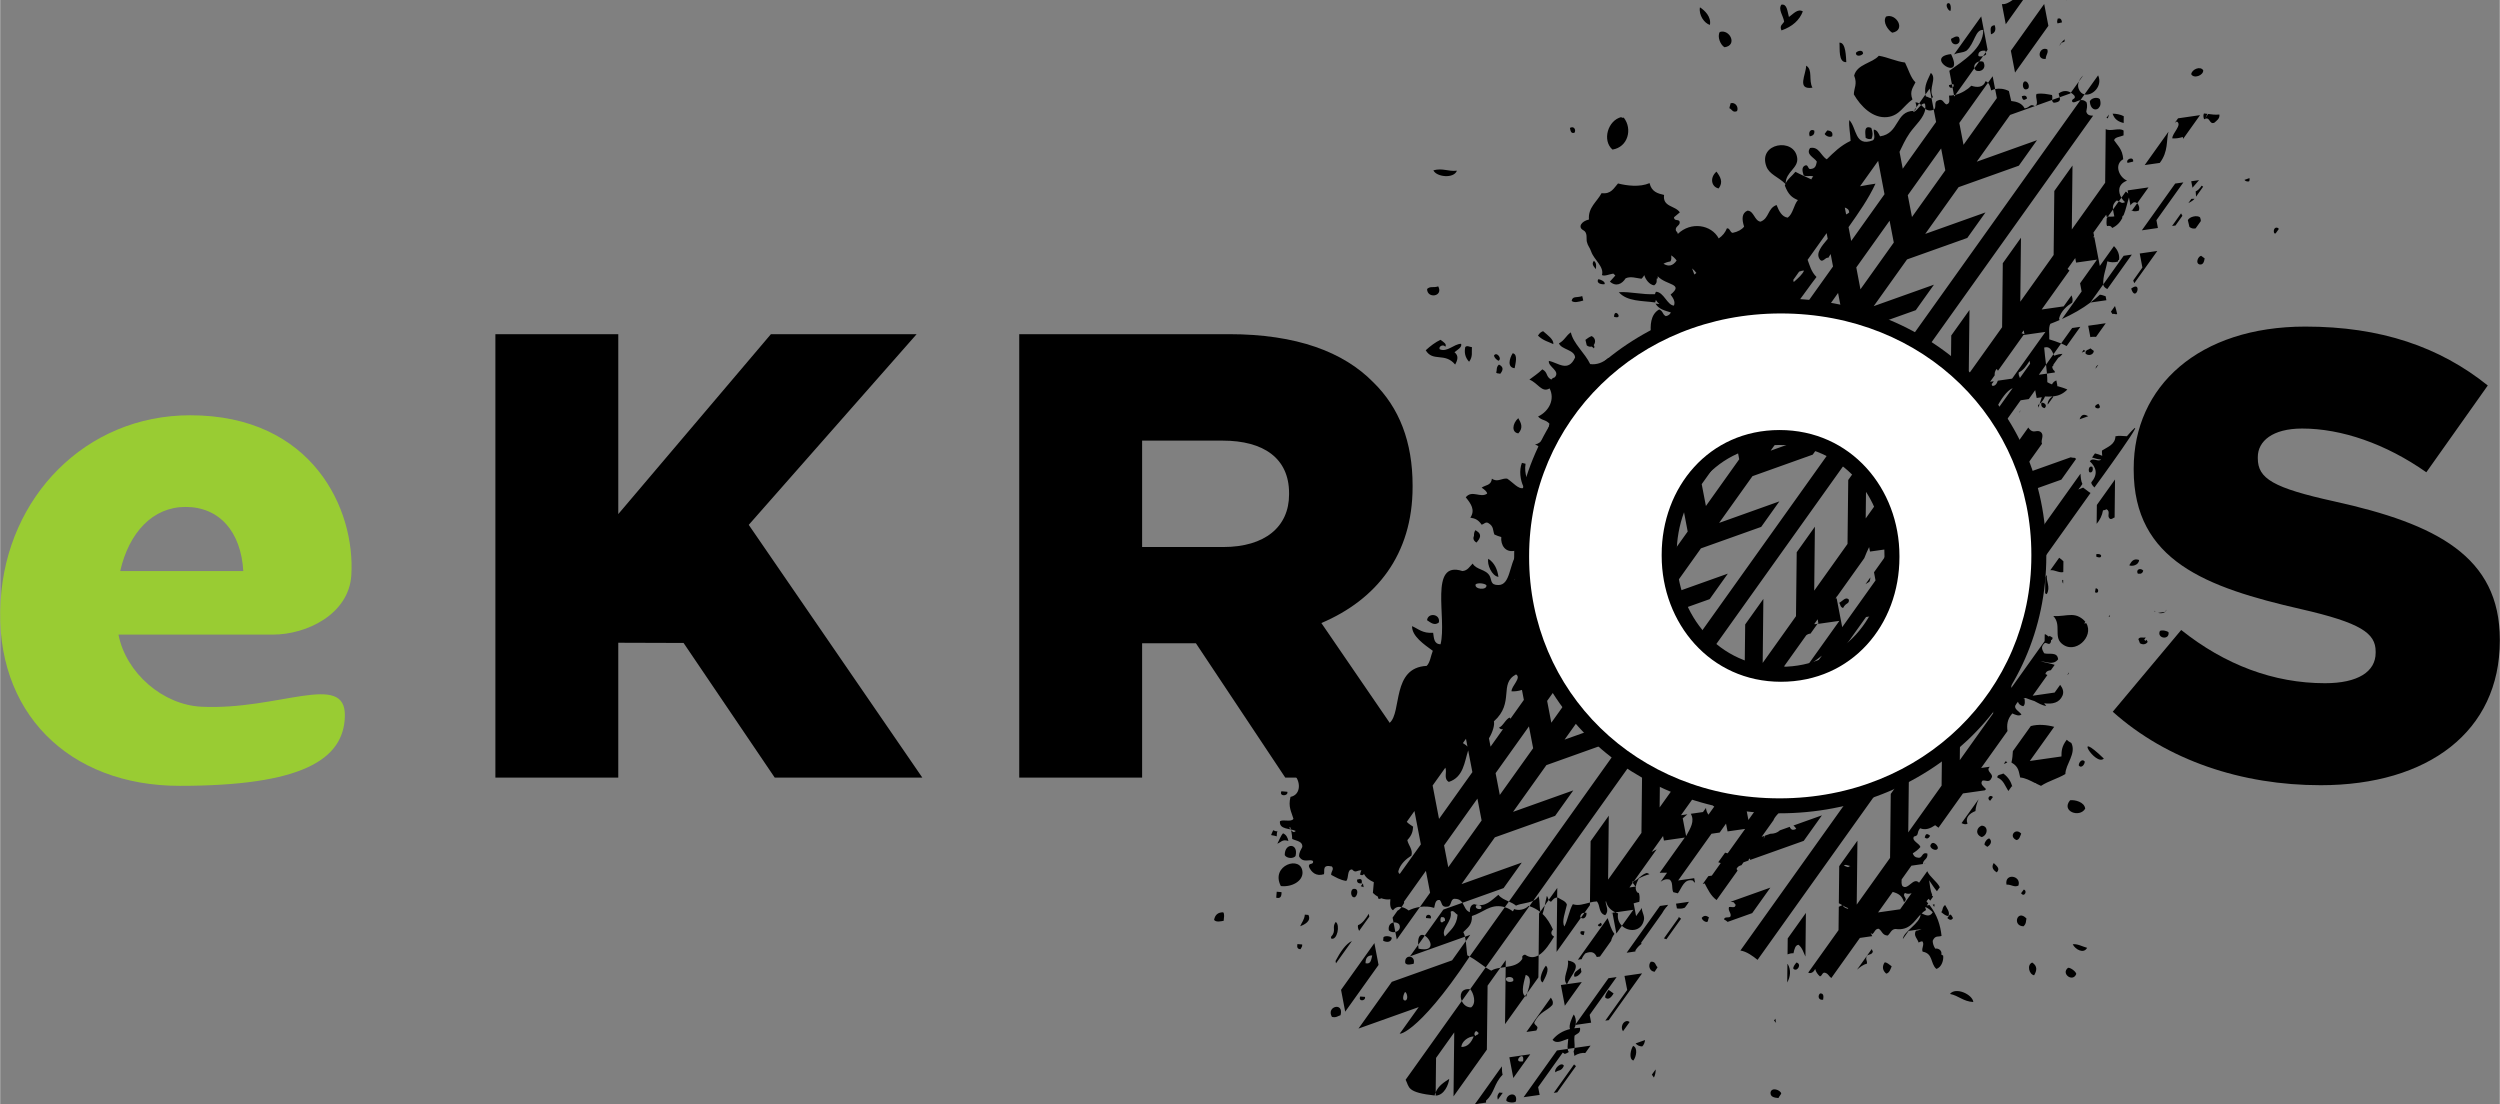
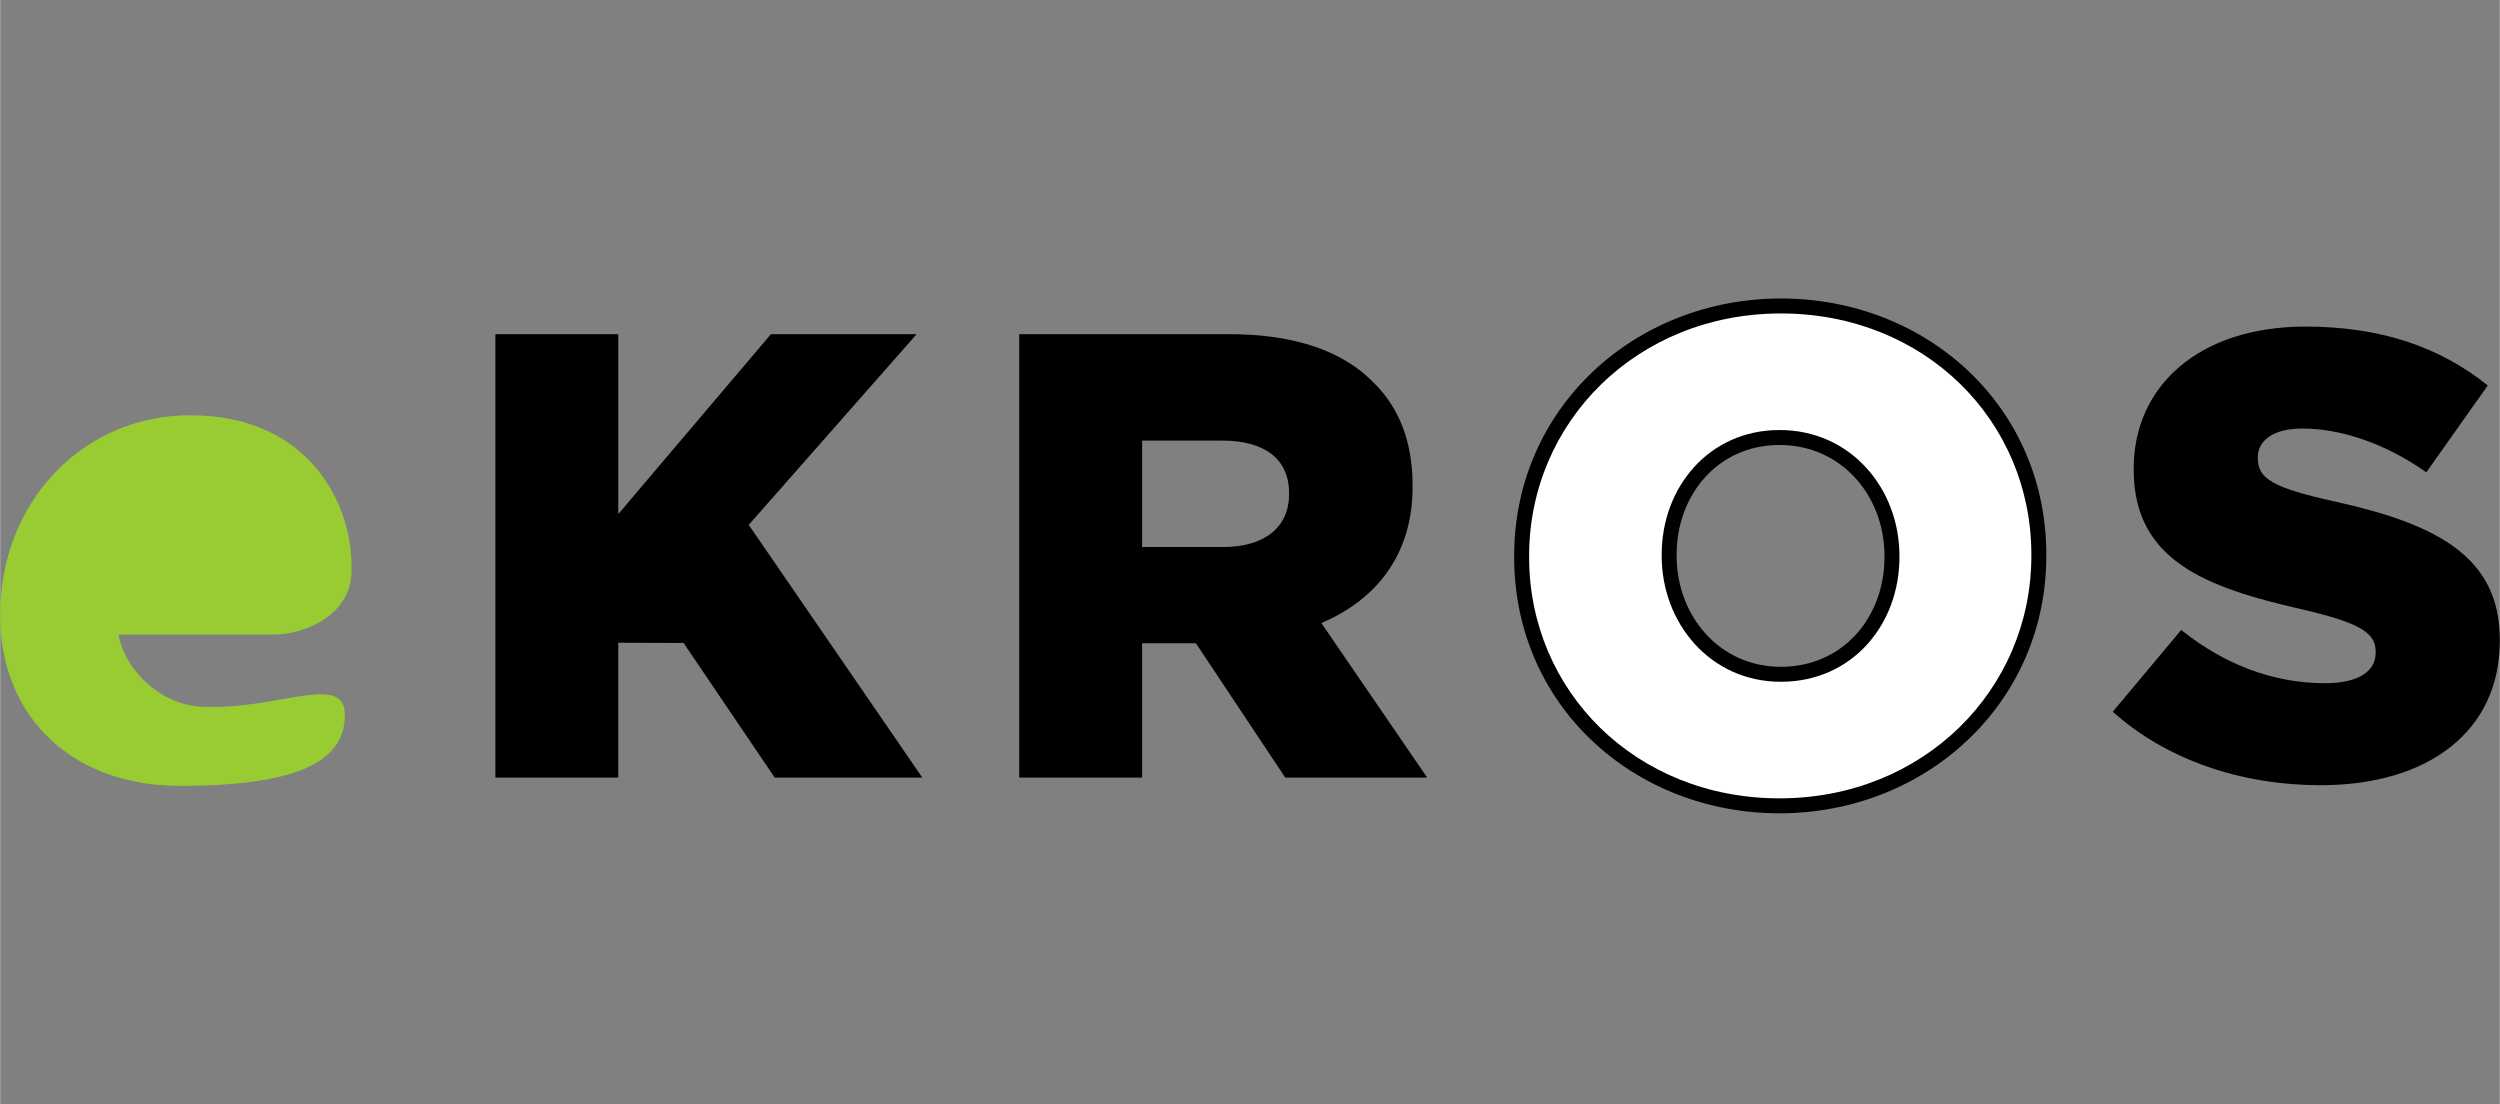
<svg xmlns="http://www.w3.org/2000/svg" xml:space="preserve" width="600px" height="265px" version="1.1" style="shape-rendering:geometricPrecision; text-rendering:geometricPrecision; image-rendering:optimizeQuality; fill-rule:evenodd; clip-rule:evenodd" viewBox="0 0 589.88 260.57">
  <rect x="0" y="0" width="589.88" height="260.57" fill="#808080" stroke="none" />
  <defs>
    <style type="text/css">
   
    .fil2 {fill:black}
    .fil0 {fill:black;fill-rule:nonzero}
    .fil1 {fill:#99CC33;fill-rule:nonzero}
    .fil3 {fill:white;fill-rule:nonzero}
   
  </style>
  </defs>
  <g id="Vrstva_x0020_1">
-     <path class="fil0" d="M427.67 20.69c-0.96,-1.74 0.14,-4.28 -1.49,-5.19 0,2.05 -2.33,5.78 1.49,5.19zm4.66 11.45c0.23,-0.89 -0.23,-1.3 -1.17,-1.36 -0.18,0.31 -0.44,0.52 -0.61,0.83 0.24,0.46 1.2,0.93 1.78,0.53zm-26.53 -24.59c-0.65,1.11 0.16,3.06 1.12,3.6 3.16,-0.44 1.24,-4.37 -1.12,-3.6zm34.43 24.99c0.63,0.31 0.67,0.32 1.37,0.23 0.41,-0.91 0.27,-1.71 -0.04,-2.58 -1.87,-0.75 -1.38,1.31 -1.33,2.35zm-39.11 -30.81c-0.33,1.83 1.05,3.77 2.35,4.15 0.38,-1.92 -1.25,-3.45 -2.35,-4.15zm-37.01 76.43c-0.43,0.13 -0.84,0.41 -1.21,1.05 1.28,1.22 2.43,1.41 3.63,2 0.1,-1.13 -1.31,-2.07 -2.42,-3.05zm7.42 -46.85c0.39,-0.63 -0.1,-1.67 -1.09,-1.13 0.12,0.76 0.3,1.44 1.09,1.13zm-27.76 8.97c-2.03,0.25 -3.31,-0.68 -5.55,-0.09 0.67,1.57 4.82,2.05 5.55,0.09zm32.27 41.16c0.5,-0.58 0.51,-1.67 -0.49,-2.13 -0.59,0.23 -1.01,0.57 -1.45,0.89 0.1,0.44 0.2,0.87 0.31,1.31 0.42,0.32 0.81,0.37 1.14,0.27 0.22,0.14 0.43,0.28 0.54,0.43 0.2,-0.28 0.14,-0.54 -0.05,-0.77zm7.11 -53.67c-0.22,-0.01 -0.52,0.11 -0.59,-0.14 -3.18,0.78 -4.56,5.52 -2.08,7.67 3.66,-0.58 4.77,-4.85 2.67,-7.53zm22.39 16.7c1.14,-1.5 0.4,-2.74 -0.52,-3.97 -1.69,1.48 -1.15,3.65 0.52,3.97zm22.56 -13.65c-0.86,-0.51 -1.47,0.4 -1.07,1.35 0.88,-0.13 1.2,-0.6 1.07,-1.35zm41.7 -22.73c0.97,-0.3 1.25,-1.02 0.88,-2.14 -1.29,0.09 -0.93,1.21 -0.88,2.14zm-24.47 19.54c2.91,-0.33 3.76,-2.61 5.94,-4.16 -0.75,-1.96 0.18,-2.87 0.71,-4.04 -1.13,-1.06 -1.66,-3.09 -2.47,-4.67 -2.21,-0.29 -4.01,-1.24 -6.18,-1.6 -1.52,1.76 -5.14,1.96 -5.82,4.68 0.82,2 -0.06,2.95 -0.07,4.44 1.59,2.77 4.46,5.73 7.89,5.35zm14.2 -26.82c-0.55,0.44 0.22,1.77 0.69,1.77 0.17,-0.27 0.23,-2.22 -0.69,-1.77zm-23.87 13.86c-0.09,-1.09 -0.07,-4.72 -1.62,-4.6 0.14,1.42 -0.31,4.69 1.62,4.6zm3.96 -2.02c-0.01,-1.05 -1.39,-0.66 -1.7,-0.16 0.01,1.04 1.39,0.65 1.7,0.16zm-14.22 -9.96c-1.24,-0.73 -2.28,0.65 -3.28,1.32 -0.37,-1.34 -0.43,-3.17 -1.79,-2.9 -0.79,1.17 0.41,2.48 0.66,3.99 -0.32,0.63 -1.18,0.91 -0.62,2.08 2.6,-0.92 4.25,-2.43 5.03,-4.49zm34.98 10.08c-6.7,0.71 3.4,6.94 0,0zm-15.34 -8.86c-0.9,1.31 0.52,3.24 1.45,3.81 3.36,-0.58 0.97,-4.69 -1.45,-3.81zm17.17 4.84c-0.62,-0.4 -1.27,0.16 -1.84,0.43 0.05,2.03 2.78,1.47 1.84,-0.43zm-52.33 17.47c0.44,-0.97 -0.45,-2.2 -1.53,-1.85 -0.05,0.42 -0.24,0.75 -0.28,1.17 0.61,0.22 0.77,1.16 1.81,0.68zm-106.13 160.63c-0.46,-0.04 -0.93,-0.08 -1.4,-0.12 -0.61,1.3 1.7,1.18 1.4,0.12zm0.25 11.61c-0.16,-0.82 -0.51,-1.48 -1.26,-1.81 -0.6,0.64 -0.89,1.64 -1.35,2.44 0.84,-0.25 1.13,-1.14 2.61,-0.63zm-3.59 -2.53c-0.64,1.64 -0.83,0.9 0.84,1.44 0,-2.08 0.75,-0.68 -0.84,-1.44zm5.05 -18.86c0.65,-0.17 1.18,-0.47 1.26,-1.31 -0.23,-0.68 -0.9,-1 -1.91,-1.02 -0.65,0.68 -0.52,2.37 0.65,2.33zm1.87 28.78c-0.19,-4.15 -7.68,-1.68 -5.11,3.25 2.6,0.3 5.2,-1.17 5.11,-3.25zm-1.65 -3.83c0.79,-3.1 -2.59,-3.2 -2.54,-0.22 0.44,0.78 1.98,0.91 2.54,0.22zm9.55 25.32l3.76 -5.27c-1.47,0.64 -2.81,2.71 -3.86,4.71l0.1 0.56zm13.18 -6.01c-0.34,-0.44 -1.57,-0.55 -1.97,-0.17 -0.03,0.28 -0.05,0.56 -0.08,0.84 0.79,0.43 1.88,0.44 2.05,-0.67zm3.17 5.95c0.48,0.61 1.32,0.26 1.97,0.17 0.62,-2.04 -2.29,-2.38 -1.97,-0.17zm-8.61 -11.64c-0.78,1.25 -1.58,2.34 -2.55,2.7 -0.1,0.51 0.09,0.93 0.27,1.34l2.41 -3.37 -0.13 -0.67zm29.54 -131.7c0.13,0.43 0.42,0.84 1.06,1.2 0.98,-0.5 -0.51,-2.3 -1.06,-1.2zm-9.16 2.09c0.58,-1.05 0.9,-2.07 -0.15,-2.9 0.42,-0.43 1.92,-1.16 1.54,-2 -1.72,0.06 -3.18,2.01 -4.99,1.32 -0.49,-0.62 0.83,-1.36 1.26,-0.61 0.47,-0.66 -0.45,-1.14 -1.11,-1.65 -1.2,0.56 -2.36,1.43 -3.49,2.47 1.67,2.83 4.51,0.43 6.94,3.37zm3.29 -0.66c0.95,-1.24 0.56,-2.31 0.67,-3.45 -0.53,-0.01 -1.11,-0.48 -1.57,-0.02 -0.25,1.23 -0.09,2.4 0.9,3.47zm11.61 13.31c-1.46,1.32 -1.59,3.4 0.02,3.59 1.23,-1.36 0.62,-2.48 -0.02,-3.59zm-5.22 -10.77c0.35,0.38 0.61,0.1 0.94,0.32 0.7,-0.83 0.9,-1.61 -0.28,-2.2 -0.73,0.69 -0.4,1.24 -0.66,1.88zm4.36 -1.02c0.2,-1.15 0.82,-3.3 -0.46,-3.53 -0.78,1.22 -1.34,3.36 0.46,3.53zm-8.92 38.44c0,0.01 -0.01,0.01 -0.01,0.02 -0.07,-0.08 -0.16,-0.16 -0.28,-0.25 -0.28,0.26 -0.41,0.8 -0.38,1.3 -0.25,0.6 -0.19,1.17 0.58,1.64 0.96,-1.03 1.28,-1.97 0.09,-2.71zm-9.11 -57.75c-1.2,0.4 -1.81,-0.13 -2.63,0.61 -0.02,2.36 3.91,1.83 2.63,-0.61zm0.15 79.31c0.41,-2.04 -2.58,-2.4 -2.79,-0.53 0.9,0.6 1.77,1.36 2.79,0.53zm14.06 -10.76c-0.25,-1.76 -0.9,-3.27 -2.39,-4.27 -0.37,1.3 0.85,4.11 2.39,4.27zm134.07 -136.06l0.05 -0.07 -0.07 0 0.02 0.07zm-12.73 -0.07c-0.83,0.59 -1.67,1.06 -2.53,0.97l0.91 4.75 4.08 -5.72 -2.46 0zm7.8 13.91c0.07,-1.08 0.69,-1.39 0.38,-2.27 -1.86,-0.8 -2.74,2.48 -0.38,2.27zm2.8 -8.39c0.35,-0.08 0.7,-0.16 1.05,-0.24 -0.08,-0.7 -0.36,-1.11 -1.03,-0.87 0,0.38 -0.26,0.59 -0.02,1.11zm-11.02 6.45l0.99 5.15 7.87 -11.03 -0.99 -5.15 -7.87 11.03zm-165.77 203.94c-0.28,-0.02 -0.56,-0.05 -0.84,-0.07 -0.11,1.22 -0.73,1.83 -1.1,2.74 1,-0.37 2.7,-1.21 1.94,-2.67zm21.98 -1.86c-0.33,0.44 -0.65,0.72 -0.94,0.85l-1.17 1.65 0.22 1.14c-0.73,0.12 -1.31,0.76 -1.1,1.88 0.46,0.4 1.04,0.49 1.53,0.37l0.34 1.76 5.47 -7.68 2.39 -3.35 -0.99 -5.16 -5.18 7.28c0.02,0.08 0.05,0.18 0.04,0.31 -0.21,0.39 -0.41,0.69 -0.61,0.95zm-1.89 3.64c0.43,-0.07 0.91,0.05 1.3,0.38 0.53,0.91 -0.06,1.69 -0.87,1.87l-0.43 -2.25zm6.24 -3.67c-1.01,0.16 -1.95,0.46 -2.67,0.84 -0.53,-0.41 -1.11,-0.7 -1.68,-0.81 -0.74,-0.15 -1.46,0.02 -2.01,0.77 -0.73,-0.43 -0.73,-1.48 -0.62,-2.61 -0.66,0.12 -1.42,0.03 -2.17,-0.24 -0.19,0.14 -0.42,0.2 -0.65,0.11 -0.08,-0.15 -0.11,-0.3 -0.1,-0.46 -0.44,-0.24 -0.85,-0.54 -1.21,-0.91 0.08,-0.84 0.15,-1.69 0.22,-2.53 -1.01,-0.45 -1.88,-1.03 -2.32,-1.95 -0.17,0.29 -0.44,0.41 -0.93,0.17 0.08,-0.39 0.16,-0.77 0.33,-1.02 -1.16,-0.04 -1.33,0.75 -2.21,-0.2 -1.24,-0.04 -0.73,2.03 -1.37,2.71 -1.49,-0.22 -2.47,-0.88 -3.57,-1.44 -0.02,-0.88 0.77,-1.3 0.17,-1.98 -2.35,-0.53 -1.65,0.97 -1.86,1.83 -1.87,0.59 -2.99,-0.48 -3.54,-1.74 -0.21,-1.07 1.1,-0.34 0.97,-1.32 -0.58,-0.72 -2.35,0.63 -3.31,-1.15 0,-1.04 0.46,-1.53 0.76,-2.21 0.12,-1.4 -1.42,-1.41 -2.38,-1.9 -0.03,-1.03 -0.21,-1.94 -0.46,-2.78 -0.7,-0.12 0.83,1.7 1.1,1.01 0.08,-0.03 0.16,-0.06 0.26,-0.09 -1.36,-0.69 -4.02,-0.29 -3.79,-2.32 0.79,-0.52 2.69,0.3 3.18,-0.58 -0.42,-1.56 -1.3,-2.73 -0.69,-5.17 2.63,-0.52 2.38,-3.92 0.75,-5.32 3.27,-0.17 3.13,-3.3 2.14,-4.93 1.28,-0.2 1.07,0.85 1.9,1.02 1.78,-0.82 1.47,-1.97 1.73,-3.54 0.92,0.09 1.35,0.6 2.51,0.5 2.29,-0.94 7.43,0.69 14.37,-5.2 2.91,-2.47 0.44,-13.04 8.73,-13.44 0.82,-0.78 0.97,-2.36 1.45,-3.56 -2.02,-1.47 -4.97,-3.47 -4.89,-5.82 1.51,0.65 2.47,1.75 4.97,1.57 0.2,1.22 0.15,2.66 1.75,2.71 1.54,-6.08 -2.82,-19.88 5.16,-17.28 1.22,-0.09 1.71,-1.06 2.42,-1.77 0.86,1.52 3.11,1.3 4.01,2.91 0.54,0.99 0.09,2.18 2.08,2.16 2.84,-0.02 2.51,-4.91 4.33,-7.28 -0.13,-0.24 -0.26,-0.48 -0.21,-0.87 -2.54,0.71 -3.64,-1.35 -3.46,-3.18 -0.53,-0.15 -1.07,-0.32 -1.62,-0.59 -0.41,-0.92 -0.07,-1.94 -1.48,-2.73 -0.57,-0.33 -1.01,0.28 -1.52,0.42 -0.82,-1.18 -1.51,-1.48 -2.68,-1.67 1.21,-1.8 0.14,-3.31 -1.08,-4.8 1.48,-1.84 3.48,0.26 5.05,-0.88 -0.07,-0.52 -0.66,-0.96 -1.3,-1.4 0.93,-0.67 2.23,-0.46 2.42,-2.12 1.32,0.95 2.37,-0.18 3.59,-0.01 1.3,0.8 2.74,2.67 3.88,2.19 -0.02,-0.1 -0.01,-0.18 -0.02,-0.28 -0.77,-1.63 -1.06,-3.85 -0.37,-5.63 0.29,0.07 0.57,0.14 0.86,0.21 -0.2,1.24 -0.04,2.25 0.22,3.2 1.03,-1.29 2.81,-2.12 3.11,-4.51 0.53,-0.53 1.29,0.76 1.76,-0.23 -0.9,-1.19 -1.32,-2.47 -2.86,-3 1.88,-0.34 3.19,-2.98 3.4,-4.93 -0.95,-1.02 -1.73,-0.66 -2.68,-1.67 2.71,-1.32 4,-4.16 2.72,-6.64 -1.83,1.12 -2.72,-1.27 -4.76,-2.08 1.02,-0.79 2.06,-1.43 3.05,-2.42 1.39,0.72 0.74,1.7 2.12,2.42 0.25,-0.35 0.54,-0.45 0.82,-0.55 1.39,-1.53 -1.66,-2.48 -1.4,-3.86 2.15,0.4 4.56,2.81 6.19,-0.81 -0.09,-1.85 -3.19,-1.82 -3.81,-3.32 1.44,-0.82 1.58,-1.76 2.81,-2.61 0.54,2.62 3.38,4.95 4.56,7.49 1.53,0.2 2.96,-0.31 4.31,-1.46 1.66,0.35 3.3,0.61 4.92,0.63 -0.08,-0.1 -0.14,-0.22 -0.16,-0.35 1.06,-0.18 1.69,-1.1 2.42,-0.29 0.03,0.18 0,0.34 -0.07,0.48 0.71,-0.11 1.4,-0.28 2.09,-0.55 0.1,-0.98 -0.07,-1.93 -0.6,-2.84 -0.63,0.38 -1.29,0.41 -2.08,-0.4 1.04,-1.82 2.37,-1.43 3.5,-2.48 -0.13,-1.66 -0.2,-4.41 1.96,-5.64 1.02,0.47 0.67,1.11 1.56,1.59 0.63,-0.12 1,-0.44 1.19,-0.88 -1.38,-0.43 -2.84,-0.72 -3.63,-2.09 0.31,0.04 0.62,0.08 0.93,0.11 -0.35,-0.28 -0.64,-0.61 -0.84,-0.98 -0.06,0.2 -0.12,0.39 -0.15,0.61 -3.09,-0.44 -6.61,-0.19 -8.59,-2.42 2.68,-0.19 5.47,0.62 8.54,0.46 0.04,-0.19 0.11,-0.38 0.22,-0.57 1.88,0.06 2.65,3.19 4.25,3.27 0.38,-0.95 -0.18,-1.77 -0.79,-2.6 3.23,-2.63 -0.95,-2.13 -3.03,-4.31 -0.01,0 -0.01,0.02 -0.02,0.03 0,0.15 0.01,0.3 0.03,0.47 -0.1,0.02 -0.18,0.03 -0.25,0.03 -0.08,0.51 0.21,0.99 -0.61,1.6 -1.11,-0.14 -2.04,-1.37 -2.32,-2.41 -0.21,0.29 -0.38,0.61 -0.68,0.85 -1.23,-0.15 -2.56,-0.65 -3.73,-0.1 -0.86,1.36 -2.28,2.06 -3.72,0.77 0.46,-0.45 0.86,-0.98 1.29,-1.44 -0.16,-0.15 -0.32,-0.3 -0.48,-0.45 -0.91,0.14 -2.08,0.7 -2.68,0.35 0.58,-1.95 -1.89,-3.65 -2.53,-5.52 -0.35,-1.04 -0.81,-1.34 -1.04,-2.37 -0.16,-0.67 0.24,-2.13 -0.81,-2.68 -1.4,-0.74 -0.45,-2.15 1.31,-2.54 -0.24,-2.84 1.91,-4.19 2.98,-6.22 2.27,0.28 2.88,-1.18 3.88,-2.29 2.09,0.53 5.11,0.93 7.45,-0.08 0.45,2.04 1.92,2.45 3.42,2.79 -0.39,2.88 2.65,2.49 3.72,4.11 -0.47,0.38 -0.91,0.78 -1.38,1.16 0.03,1.03 1.13,0.34 1.35,1.06 0.15,0.99 -1.22,1.04 -0.88,2.14 0.19,0.18 0.37,0.37 0.44,0.73 3.07,-2.98 7.91,-2.2 9.65,1.06 0.92,-0.62 1.55,-1.42 1.93,-2.38 0.73,-0.09 0.73,0.99 1.36,1.07 1.27,-0.27 2.14,-0.77 2.7,-1.47 -0.57,-1.77 -0.56,-3.18 0.78,-3.77 1.55,0.01 1.64,2.4 3.09,2.6 2.1,-0.79 1.64,-3.17 3.79,-3.93 0.59,1.45 1.25,2.79 2.63,2.98 1.27,-0.91 1.41,-2.99 2.4,-4.15 -1.4,-0.58 -2.26,-1.27 -3.08,-3.43 0.05,-0.14 0.1,-0.26 0.15,-0.38 -1.75,-1.71 -3.8,-2.22 -4.51,-4.14 -2.05,-5.52 6.64,-6.91 7.28,-1.98 0.31,2.41 -2.72,3.28 -2.71,5.97 0.53,-1.1 1.37,-1.58 2.29,-2.71 1.22,0.66 2.5,1.2 3.75,1.79 0.09,-0.26 0.23,-0.49 0.46,-0.67 -0.61,-0.35 -1.74,0.14 -2.28,-0.3 -0.34,-1.03 -0.45,-1.92 0.29,-2.28 0.85,-0.41 0.66,0.87 1.29,0.8 1.33,-0.07 1.35,-0.96 1.54,-1.74 -0.61,-1 -2.68,-1.67 -1.59,-3.22 2.13,-0.42 2.56,1.9 3.94,2.67 1.63,-1.6 3.24,-3.22 5.62,-4.35 -0.04,-1.6 -0.48,-3.44 -0.31,-4.91 1.79,1.83 1.25,6.42 5.54,4.79 0.73,-0.44 0.15,-1.7 0.24,-2.54 0.78,0.06 1.11,0.85 1.48,1.59 4.61,-0.65 3.57,-5.96 7.96,-6.01 0.01,0 0.02,-0.01 0.03,-0.01 0.32,-0.18 0.5,-0.45 0.55,-0.8l0.68 -0.95c0.17,0.11 0.33,0.24 0.48,0.38 0.32,0.3 0.62,0.65 0.97,0.91 0.48,0.35 1.06,0.54 1.96,0.21 0.01,-0.01 0.02,-0.02 0.03,-0.02 0.74,-0.42 -0.01,-1.77 0.85,-2.12 1.34,-0.7 1.42,0.6 2.15,0.88 0.98,-0.21 0.65,-1.23 0.61,-2.08 0.39,0.01 0.79,-0.04 1.17,-0.12 0.12,-0.02 0.23,-0.03 0.34,-0.06 1.5,-0.38 2.9,-1.27 3.76,-2.15 1.38,0.48 2.86,0.42 3.34,-1.06 0.24,0.05 0.43,0.18 0.59,0.35 0.38,0.41 0.58,1.09 0.75,1.83 0.28,-0.15 0.59,-0.27 0.93,-0.34 1,-0.21 2.21,-0.07 3.25,0.47 0.18,0.78 0.37,1.57 0.55,2.35 1.33,0.15 2.53,0.52 3.17,1.75 1.4,-0.23 1.19,-1.2 2.37,-0.55 1.13,-0.34 0.04,-2.06 0.43,-2.86 1.42,-0.24 2.5,0.06 3.65,0.25 0.16,0.45 0.04,0.83 0.04,1.16 0,0.26 0.07,0.48 0.39,0.67 1.52,-0.14 1.55,-0.7 1.39,-1.3l2.51 -0.9 0.13 -0.18c0.31,0.19 0.59,0.43 0.83,0.7 0.51,0.9 -0.88,0.64 -0.48,1.49 0.47,0.3 1.13,-0.3 1.91,-0.43l-134.88 189.12 -0.96 1.34 -8.3 11.64c-12.7,19.14 -17.54,18.66 -16.31,17.94l4.29 -6.01 -14.22 5.07 7.87 -11.03 14.22 -5.07 3.24 -4.55 1.05 -1.47 -1.24 0.44 -12.98 4.63 1.93 -2.7 1.55 -2.18 4.39 -6.15 4.5 -1.6c-0.36,-0.55 -0.88,-0.98 -1.94,-0.94 -0.94,0.13 -0.6,1.78 -1.59,1.85 -1.56,0.26 -1.22,-1.07 -1.84,-1.58 -1.06,-0.12 -1.06,1.01 -1.3,1.87 -1.05,-0.36 -2.24,-0.39 -3.35,-0.23zm8.88 1.85c-0.57,-0.29 -1,-1.25 -1.64,-0.71 0.54,2.33 -2.48,4.07 -1.36,5.84 1.24,-1.43 2.79,-2.47 3,-5.13zm-3.96 1.71c0.55,0.31 0.54,-0.32 0.97,-0.21 0.1,-0.79 -0.22,-1.03 -0.92,-0.92 -0.19,0.48 -0.17,0.84 -0.05,1.13zm9.52 -3.15c0.39,-0.77 -0.78,-1 -1.19,-0.75 -0.39,0.77 0.78,1.01 1.19,0.75zm-4.21 5.54c0.18,0.32 0.3,0.69 0.4,1.08 0.08,0.33 0.14,0.68 0.19,1.03 0.15,1.1 0.18,2.29 0.35,3.36 0.19,0.09 0.37,0.19 0.56,0.29 1.38,0.76 2.52,1.71 3.79,2.56 0.41,0.27 0.84,0.53 1.3,0.77 0.6,-0.37 1.35,-0.55 2.14,-0.67 0.42,-0.07 0.84,-0.13 1.27,-0.19 1.54,-0.22 3.06,-0.53 3.92,-1.91 -0.01,-0.22 0,-0.42 0,-0.61 0.18,-0.21 0.37,-0.41 0.69,-0.38 1.15,0.8 2.21,0.69 3.17,0.12 1.5,-0.89 2.74,-2.93 3.65,-4.4 -0.73,-0.34 -0.88,-1.02 -0.28,-1.68 -0.62,-1.34 -1.35,-2.61 -2.45,-3.66 0.22,-0.61 0.38,-1.3 0.52,-2l0.93 -1.31c0.11,0.19 0.26,0.35 0.56,0.42 0.41,-0.44 0.76,-0.99 1.44,-0.98l-0.14 12.82 5.75 -8.06c0.65,0.49 1.4,-0.18 1.31,-1.17 -0.17,-0.02 -0.32,-0.03 -0.46,-0.02l1.27 -1.78 0.01 -0.62 0.15 -14.47 4.29 -6.02 -0.16 15.09 7.87 -11.03 0.16 -15.09 4.29 -6.02 -0.16 15.1 7.86 -11.03 0.17 -15.1 4.29 -6.02 -0.16 15.1 7.86 -11.04 0.17 -15.09 4.29 -6.02 -0.16 15.1 7.86 -11.03 0.17 -15.09 4.29 -6.03 -0.16 15.1 7.86 -11.03 0.17 -15.09 4.29 -6.02 -0.17 15.09 7.87 -11.02 0.17 -15.1 4.29 -6.02 -0.17 15.1 7.87 -11.03 0.16 -15.1 4.3 -6.02 -0.17 15.1 7.87 -11.03 0.16 -15.1 4.29 -6.02 -0.16 15.1 7.87 -11.03 0.16 -15.1 4.29 -6.01 -0.16 15.09 7.87 -11.03 0.13 -12.66c1.07,0.67 3.24,-0.43 4.22,0.36l-0.01 1.13c-0.79,0.35 -2.08,0.39 -2.23,1.15 0.84,1.29 1.99,2.09 2.15,4.47 -2.22,1.26 -0.98,4.26 0.91,5.05 -2.24,0.86 -2.13,2.7 -1.34,4.04 0.24,0.4 0.54,0.77 0.86,1.04 -0.77,0.4 -1.06,0.01 -1.45,-0.22 -0.16,-0.09 -0.33,-0.16 -0.57,-0.14 -0.8,0.75 -0.91,1.39 -0.82,2.1 0.06,0.49 0.21,1.01 0.31,1.62 -0.57,0.12 -1,0.03 -1.52,0.06 -0.09,0.01 -0.19,0.03 -0.29,0.05 -0.02,-0.17 -0.05,-0.34 -0.11,-0.5l-0.48 0.67c-0.01,0 -0.01,0 -0.02,0.01 -0.19,0.15 -0.3,0.35 -0.39,0.56l-2.12 2.98 0.16 0.8 -0.22 0.3 0.27 -0.03 1.3 6.8 3.34 -4.68c0.86,0.85 1.39,2.03 1.2,3.24 -0.22,-0.03 -0.22,0.25 -0.3,0.42 -0.84,0.23 -1.7,0.19 -2.47,-0.07 -0.28,1.83 -1.08,3.51 -0.95,5.44 0,0.01 0,0.03 0,0.04 0.08,0.58 0.52,0.83 0.95,1.06l5.79 -8.13 -1.93 0.28 -4.81 6.75 -3.06 4.28 0.03 0 3.76 -0.54 -0.18 -0.94c-0.45,-0.14 -0.95,-0.36 -1.37,-0.36 -0.69,0.65 -1.43,1.25 -2.21,1.84 -1.96,1.47 -4.21,2.76 -6.72,3.89l4.64 -6.5 -0.37 -1.92 3.99 -5.59 -4.93 0.7 -0.2 -1.07 -1.81 2.55c0.12,0.14 0.27,0.27 0.44,0.4l-6.56 9.19 5.2 -0.74 1.85 -2.59c0.21,0.51 0.35,1.06 0.17,1.7 -1.25,0.79 -2.66,2 -3.1,3.71 0.02,0.19 0.06,0.32 0.11,0.41 -0.71,0.31 -1.43,0.61 -2.18,0.89 -0.5,0.96 -0.17,2.43 -0.25,3.66 0.86,0.28 1.86,0.58 2.8,0.97 0.46,0.19 0.89,0.39 1.29,0.62l3.24 -4.54 -1.93 0.28 -2.6 3.64 -1.8 2.53 -1.76 2.47 -1.7 2.39 1.92 -0.27 1.86 -0.27 -0.06 -0.34c-0.29,-0.2 -0.51,-0.52 -0.57,-1.01 0.1,-0.14 0.2,-0.25 0.3,-0.34l-0.02 -0.15 1.17 -1.65c0.3,-0.13 0.63,-0.42 0.98,-0.9 -0.57,0.02 -1.19,0.13 -1.93,0.44 -0.07,-0.12 -0.13,-0.24 -0.19,-0.37 -0.46,-0.96 -0.9,-1.94 -2.2,-1.56 0.09,1.26 0.28,2.64 0.44,4.03 0.08,0.71 0.16,1.42 0.22,2.12 0.06,0.68 0.09,1.37 0.08,2.02 0.34,0.21 0.71,0.38 1.11,0.52 0.17,-0.41 0.59,-0.79 1.03,-0.93l0.23 1.19c-0.02,0.04 -0.04,0.09 -0.06,0.13 0.03,0.01 0.06,0.02 0.09,0.02l0.01 0.09 0.05 -0.07c0.76,0.22 1.54,0.44 2.27,0.78 -1.01,1.05 -2.11,1.47 -3.24,1.61 -0.07,0.01 -0.15,0.01 -0.22,0.02 -0.6,0.05 -1.2,0.05 -1.81,0.01 -0.29,0.7 -0.71,1.3 -1.29,1.77 -0.11,0.09 -0.23,0.18 -0.36,0.26l0.12 0.62c0.08,-0.29 0.15,-0.59 0.24,-0.88 0.16,-0.54 0.34,-1.07 0.53,-1.59l-1.21 0.18 -0.35 -1.85 -1.51 2.11 -1.92 0.28 -7.87 11.03 3.78 -0.54 0.64 3.31 5.25 -7.37c0.13,0.21 0.3,0.42 0.53,0.62 0.88,0.72 1.52,-0.15 2.37,0.41 1.01,0.8 -0.06,1.91 0.34,2.8l-5.37 7.52 12.13 -4.32c0.29,0.07 0.6,0.13 0.99,0.13 0.11,0.08 0.21,0.17 0.29,0.25l-3.48 4.89 -14.22 5.07 -7.86 11.03 14.22 -5.07 -4.3 6.02 -14.22 5.07 -7.86 11.03 14.22 -5.07 -4.29 6.01 -14.22 5.08 -7.87 11.03 14.22 -5.07 -4.29 6.01 -14.22 5.08 -7.87 11.03 14.22 -5.07 -4.29 6.01 -14.22 5.07 -2.61 3.66c-0.16,-0.12 -0.32,-0.24 -0.49,-0.39 0.54,-0.7 1.17,-0.8 1.66,-1.78 0.04,-0.25 0,-0.48 -0.08,-0.71 -1.74,0.62 -3.13,1.49 -2.04,4.21l-0.28 0.4c-0.44,0.47 -0.9,0.99 -1.21,1.6 0.02,0 0.04,0.01 0.06,0l-2.88 4.04 0.61 -0.21c-0.06,0.24 -0.09,0.47 -0.1,0.69 0.07,-0.26 0.15,-0.52 0.26,-0.75l1.27 -0.45c0.99,0 1.72,-0.29 2.26,-0.81l2.32 -0.83c0.12,0.3 0.28,0.56 0.61,0.69 0.39,0.03 0.68,-0.07 0.93,-0.21 -0.16,-0.31 -0.39,-0.57 -0.66,-0.79l6.72 -2.4 -4.29 6.02 -12.66 4.51c-0.02,-0.1 -0.02,-0.21 -0.01,-0.34 -0.08,0.04 -0.17,0.08 -0.26,0.11 -0.04,0.12 -0.08,0.25 -0.12,0.37l-1.17 0.42 -0.48 0.68c-0.5,0.1 -0.92,0.34 -1.16,0.88 0.08,0.13 0.16,0.26 0.24,0.4l-4.95 6.94c-1.4,-1.02 -2.05,-2.51 -2.81,-3.93 -0.15,0.07 -0.31,0.11 -0.46,0.15l1.33 -1.87 0.81 -0.11 2.11 -2.97c-0.2,-0.05 -0.39,-0.13 -0.59,-0.19l1.62 -2.26c0.2,0.04 0.41,0.08 0.61,0.15l4.12 -5.76 -4.15 0.59 -0.36 -1.84 -1.5 2.11 -1.93 0.28 -7.87 11.03 3.79 -0.54 0.21 1.09c-0.2,-0.14 -0.38,-0.32 -0.55,-0.55 -2.06,-0.46 -2.54,1.69 -3.51,3.03 -0.37,-0.09 -0.73,-0.18 -1.09,-0.27 -0.45,-0.89 0.03,-2.35 -0.87,-2.97 -0.94,-0.23 -1.55,0.11 -2.11,0.51l1.51 -2.12c-0.58,-0.02 -1.16,-0.02 -1.74,0.01l5.93 -8.32 -4.92 0.71 -0.21 -1.07c0,0 0,0.01 -0.01,0.01l-2.68 3.76c0.39,-0.24 0.78,-0.45 1.18,-0.63l-5.36 7.52 -0.28 0.38 -0.78 1.1 1.44 -0.21 0.06 -0.01c0.08,-0.58 0.37,-1.23 0.7,-1.89 0.83,-0.47 1.68,-0.79 2.52,-1.01 -0.15,-0.13 -0.35,-0.24 -0.61,-0.31 -1.21,0.32 -1.93,1.48 -3.05,1.95 -0.15,0.06 -0.3,0.11 -0.46,0.15 0.06,0.07 0.12,0.15 0.18,0.23 0.24,0.3 0.46,0.6 0.66,0.89 0.02,0.02 0.04,0.05 0.05,0.07 -0.06,0.55 0.06,1.04 0.51,1.43 0.07,0 0.14,-0.01 0.21,-0.03 0.1,0.31 0.18,0.64 0.19,0.99 0.02,0.42 -0.02,0.8 -0.08,1.15 -0.44,0.09 -0.88,0.21 -1.33,0.35l0.58 3.01 1.38 -1.93c-0.11,0.87 0.69,1.78 0.47,2.83 -0.58,2.85 -3.62,2.92 -5.2,1.37 -0.7,-0.69 -1.12,-1.69 -0.9,-2.91 -0.22,-0.06 -0.43,-0.15 -0.64,-0.25 -1.09,-0.49 -1.97,-1.39 -2.2,-2.61 -0.03,0.03 -0.07,0.05 -0.1,0.09 0.04,0.95 0.91,2.19 -0.11,3.19 -1.63,-0.49 -1.1,-2.28 -1.95,-3.25 -0.56,0.02 -1.11,0.13 -1.64,0.26 -1.39,0.34 -2.7,0.85 -4.04,0.4 -0.86,1.43 -1.18,3.74 -1.99,5.25 -0.7,-1.17 0.21,-3.32 0.59,-5.14 -0.23,-0.84 -1.35,-1.15 -2.12,-1.67 -0.06,-0.01 -0.12,-0.01 -0.18,-0.01l0.03 -2.27 -2.03 2.83c-0.16,-0.3 -0.19,-0.68 -0.43,-0.94 -0.19,0.71 -0.34,1.49 -0.5,2.25l-1.04 1.46c-0.22,-1.19 -0.11,-2.57 -0.4,-3.66 -0.34,0.53 -0.78,0.86 -1.29,1.1l132.14 -185.28c-0.72,-0.01 -1.4,-0.11 -1.61,-0.97 0.09,-0.7 0.35,-1.28 0.04,-2.22 -0.5,-0.48 -0.98,-0.55 -1.42,-0.48l0.96 -1.35c1.84,0.43 4.37,-1.97 3.21,-4.5l-3.21 4.5c-0.58,-0.13 -1.09,-0.54 -1.38,-1.33 -0.22,-0.58 -0.17,-1.17 0.06,-1.74l0.99 -1.39c-0.45,0.41 -0.79,0.89 -0.99,1.39l-1.9 2.66c-0.79,-0.49 -1.79,-0.61 -2.88,0.18 0.02,0.29 0.15,0.6 0.24,0.9l-1.78 0.63 -9.92 3.54 -7.87 11.04 14.22 -5.08 -4.29 6.02 -14.22 5.07 -7.87 11.03 14.22 -5.07 -4.29 6.02 -14.22 5.07 -7.87 11.03 14.22 -5.07 -4.29 6.02 -14.22 5.07 -7.87 11.03 14.22 -5.07 -4.29 6.02 -14.22 5.07 -7.87 11.03 14.22 -5.07 -4.29 6.01 -14.22 5.08 -7.87 11.03 14.22 -5.08 -4.29 6.02 -14.22 5.07 -7.86 11.03 14.21 -5.07 -4.29 6.02 -14.22 5.07 -7.86 11.03 14.22 -5.07 -4.29 6.02 -14.22 5.07 -7.87 11.03 14.22 -5.07 -4.29 6.01 -14.22 5.08 -7.87 11.03 14.22 -5.07 -4.29 6.01 -14.22 5.07 -7.87 11.04 14.22 -5.08 -4.29 6.02 -9.72 3.47c0.52,0.79 0.72,1.85 1.76,2.22 -0.05,-1.08 0.27,-1.75 1.01,-1.9 2.71,0.87 4.02,-0.91 5.73,-2.22 0.53,0.78 1.51,1.17 2.47,1.6 0.61,0.28 1.21,0.56 1.67,0.97 1.24,-0.57 2.83,-0.55 4.06,-1.14l-0.89 1.26c-0.07,-0.02 -0.13,-0.05 -0.19,-0.07 -0.81,0.88 -2.35,1.19 -3.41,0.76 -0.08,0.19 -0.2,0.36 -0.29,0.54 -0.57,-0.43 -1.21,-0.77 -1.91,-0.98 -0.16,-0.04 -0.31,-0.09 -0.48,-0.13 -3.01,-0.62 -4.6,1.37 -7.29,2.21 0.11,2.2 -1.12,2.81 -2.03,3.8zm-10.65 3.01c0.01,0.27 0.04,0.56 0.08,0.89 4.2,0.89 2.9,-2.25 1.47,-3.07 -0.83,-0.48 -1.7,-0.17 -1.55,2.18zm46.54 -7.68l-0.7 0.1 0.93 4.9 1.31 -1.84 2.69 -3.76 -4.23 0.6zm89.61 -194.29l-0.58 -3.02 -1.1 1.53 -6.77 9.5 0.99 5.15 7.87 -11.03 -0.41 -2.13zm-15.01 2.15c0.12,-0.02 0.24,-0.1 0.34,-0.27 -1.17,-1.95 1.04,-4.41 -0.5,-5.69 -0.65,1.56 -1.64,2.91 -1.27,5.1l-1.49 2.1c-0.25,-0.15 -0.53,-0.25 -0.87,-0.26 0.17,0.47 0.24,0.88 0.19,1.21l-0.58 0.81 -0.19 0.27c0.66,-0.02 1.29,-1.08 1.93,-1.65 0.29,-0.26 0.59,-0.43 0.9,-0.32 0.1,0.42 0.11,0.83 0.07,1.23 -0.24,2.09 -2.34,3.79 -3.66,5.67 -1.11,1.6 -1.78,3.17 -2.42,4.47l0.76 3.98 7.87 -11.03 -0.56 -2.9 -0.52 -2.72zm-1.43 -0.86l1 -1.39 0.43 2.25c-0.4,0.09 -0.9,-0.36 -1.35,-0.42 -0.04,-0.15 -0.05,-0.29 -0.08,-0.44zm-119.08 176.96l-1.51 -7.87 -1.81 2.55c0.35,0.42 0.97,0.77 1.49,1.14 -0.07,0.94 -0.15,1.88 -1.36,3.17 0.23,1.24 1.37,2.21 0.97,3.65 -1.25,0.79 -2.66,2 -3.1,3.71 0.04,0.41 0.17,0.57 0.36,0.6l4.96 -6.95zm5.48 0.24l0.99 5.15 7.87 -11.03 -0.99 -5.16 -7.87 11.04zm-1.19 -6.25l7.87 -11.04 -0.99 -5.13c-0.9,2.77 -1.1,6.32 -4.57,7.44 -1.32,-0.79 -0.36,-2.3 -0.82,-3.36l-3 4.21 1.51 7.88zm13.35 -10.8l0.99 5.15 7.87 -11.03 -0.99 -5.15 -7.87 11.03zm-6.64 -6.26l-0.35 -1.85 -0.73 1.02c0.34,0.25 0.74,0.43 1.08,0.83zm5.45 0.01l2.94 -4.13c-0.36,0.09 -0.7,-0.01 -0.95,-0.39 0.87,-0.18 1.68,-2.16 2.55,-2.33 0.08,0.08 0.12,0.17 0.14,0.28l3.18 -4.46 -0.45 -2.36c-0.82,0.26 -1.65,0.38 -2.46,0.33 -0.07,-1.2 2.44,-3.2 1.06,-3.99 -4.13,2.21 -0.26,6.63 -5.22,11.08 0.22,0.79 -0.28,2.56 -1.17,4l0.38 1.97zm13.49 -19.4c-0.22,0.55 -0.48,1.06 -0.77,1.56l7.3 -10.24 -0.56 -2.95c-0.96,1.48 -2.03,2.94 -2.1,4.33 -2.57,0.55 -3.33,3.38 -5.66,5.43 -0.27,-0.51 -0.32,-1.1 -0.66,-1.59l0.5 2.57c0.61,-0.11 1.22,0.07 1.95,0.89zm-14.47 -18.7c-0.41,-0.46 -2.03,-0.61 -2.53,-0.22 -0.44,1.22 2.75,1.5 2.53,0.22zm14.85 11.28c1.32,-1.32 2.65,-2.06 3.98,-3.08 -0.8,-0.91 -0.31,-2.87 -0.83,-3.95l-3.66 5.13c-0.01,0.69 0.14,1.33 0.51,1.9zm-8.24 -12.42c0.38,-0.6 0.69,-1.12 1.02,-1.24 1.32,0.65 0.72,1.55 1.86,2.23 1.19,-1.3 2.7,-1.03 3.24,-2.67 -0.34,-0.33 -0.99,-0.62 -0.8,-1.02 0.98,0.51 2.53,-0.29 2.89,-1.09 -0.48,-0.09 -1.1,-0.07 -1.28,-0.41 0.01,-0.15 0.03,-0.29 0.06,-0.41 -1.35,-0.34 -2.32,0.27 -3.7,-1.64 0.57,-1.32 1.37,-0.92 2.03,-1.61 -1.38,-0.8 -1.9,-1.7 -2.36,-2.62 -0.23,0.01 -0.41,0.05 -0.56,0.12 -0.24,3.52 -1.08,7.39 -2.4,10.36zm18.68 5.14l3.72 -5.21c-1.59,-0.93 -1.78,-3.43 -3.9,-4.51l-1.32 1.84c0,0.01 0,0.02 0,0.03l1.5 7.85zm9.07 -4.78l-7.87 11.03 0.99 5.15 7.86 -11.03 -0.98 -5.15zm-12.16 17.05l-7.87 11.03 0.99 5.15 7.87 -11.03 -0.99 -5.15zm9.33 -21.49c-0.02,0.18 -0.04,0.37 -0.05,0.56l1.68 -2.37 -1.5 -7.87 -4.75 6.65c1.35,0.72 2.3,3.54 4.62,3.03zm7.12 -1.57l0.99 5.14 7.86 -11.02 -0.98 -5.16 -7.87 11.04zm-1.2 -6.26l7.87 -11.03 -0.27 -1.42c-1.72,2.94 -3.86,5.56 -6.33,7.07 -1.23,-1.18 3.44,-3.32 2.19,-4.95 -0.57,0.44 -1.14,0.63 -1.73,0.54 -1.5,1.89 -0.41,2.97 -2.19,4.95 -0.18,0.01 -0.33,0 -0.47,-0.02l0.93 4.86zm4.74 -16.52c0.26,-0.64 1.14,-1.48 1.66,-2.2l-0.04 -0.18 -1.65 2.32c0.01,0.02 0.02,0.05 0.03,0.06zm8.62 5.72l0.99 5.16 7.86 -11.03 -0.98 -5.16 -7.87 11.03zm-1.2 -6.24l7.87 -11.04 -0.1 -0.53c-2.52,2.96 -5.64,5.27 -8.37,6.3 -0.07,0.3 -0.15,0.61 -0.23,0.92l0.83 4.35zm0.97 -11.24c2.05,0.37 3.99,-3.27 5.99,-4.52l-0.6 -3.15 -5.41 7.59c0.01,0.03 0.01,0.05 0.02,0.08zm-6.11 -16.15c0.62,-0.14 1.27,0 1.91,0.02 -0.01,-0.09 0,-0.18 -0.02,-0.28 -0.19,-1.06 -1.15,-0.9 -1.49,-1.73 -0.43,0.6 -0.63,1.36 -0.4,1.99zm17.3 10.34l7.87 -11.03 -0.75 -3.9c-0.19,0.1 -0.38,0.19 -0.57,0.25 -0.27,-0.58 -0.09,-1.32 0.22,-2.09l-0.41 -2.14 -7.87 11.04 0.37 1.9c1.11,-1.61 2,-3.19 1.7,-4.69 0.59,0.35 1.13,-1.15 1.73,-0.55 0.12,2.15 1.48,1.46 2.93,0.91 -1.15,2.67 -2.79,4.29 -4.79,5.46 -0.1,1.11 -0.36,2.22 -0.72,3.3l0.29 1.54zm-12.7 -26.18c0.16,-0.12 0.31,-0.25 0.48,-0.37 -0.3,-0.42 -0.64,-0.77 -1.01,-1.07 0.17,0.48 0.34,0.96 0.53,1.44zm-7.28 -2.54c1.16,0.71 2.21,0.55 3.1,-0.76 -0.35,-0.51 -0.79,-0.9 -1.27,-1.22 0.02,0.54 0.09,1.12 -0.24,1.44 -0.64,0.11 -1.17,0.29 -1.59,0.54zm33.34 17.92l0.98 5.15 7.87 -11.03 -0.99 -5.15 -7.86 11.03zm-1.2 -6.25l7.87 -11.03 -0.56 -2.94c-0.19,0.3 -0.38,0.59 -0.56,0.9 -0.69,-0.25 -1.32,1.35 -2.03,0.33 -1.01,-1.45 0.53,-3.15 1.9,-4.81l-0.26 -1.35 -4.49 6.3c0.51,1.32 0.83,2.81 2.1,4.05 -1.55,2.01 -3.03,4.16 -4.45,6.04l0.48 2.51zm-1.41 -7.35c1.09,-0.95 2.08,-1.84 2.43,-2.7 -0.31,-0.02 -0.71,0.07 -1.15,0.24l-1.38 1.94 0.1 0.52zm13.57 -9.7l7.86 -11.03 -1.5 -7.87 -4.28 6c1.21,-0.2 2.43,-0.47 3.65,-0.62 -1.67,3.61 -3.95,6.84 -6.36,10.26l0.63 3.26zm-1.2 -6.26c0.26,-0.12 0.52,-0.26 0.72,-0.44 0,-0.72 -0.47,-1 -1.02,-1.18l-0.01 0.01 0.31 1.61zm14.55 -4.53l0.99 5.14 7.87 -11.02 -0.99 -5.16 -7.87 11.04zm-4.29 6.01l-7.86 11.03 0.98 5.16 7.87 -11.04 -0.99 -5.15zm-24.31 34.1l-7.87 11.03 0.99 5.15 7.86 -11.03 -0.98 -5.15zm-2.53 18.06c-0.21,-0.04 -0.43,-0.07 -0.64,-0.1 -0.14,0.1 -0.26,0.21 -0.37,0.34 0.32,-0.04 0.64,-0.12 0.96,-0.21 0.02,-0.01 0.03,-0.02 0.05,-0.03zm42.03 -81.8l0.07 0.33 0.27 -0.39 4.49 -6.3c0.06,0.2 0.17,0.39 0.37,0.57 1.21,0.48 2.56,-0.56 1.73,-2.06 -0.33,-0.14 -0.67,-0.15 -0.97,-0.09l0.91 -1.27c0.32,-0.09 0.62,-0.25 0.74,-0.46 -0.04,-0.14 -0.07,-0.29 -0.1,-0.43l0.42 -0.6 -1.5 -7.87 -6.42 8.98c0.99,-0.51 1.99,-0.31 2.97,-0.91 1.94,-1.74 2.03,-5.06 3.93,-4.89 0.07,4.39 -4.84,7.38 -8.01,9.65l0.62 3.21c-0.24,0.06 -0.47,0.12 -0.71,0.17 0.02,0.62 0.52,0.75 0.85,0.57l0.34 1.79zm-140.83 185.12c-0.15,0.73 0.31,0.95 1.06,0.93 0.17,-1.15 -0.24,-1.16 -1.06,-0.93zm53.35 -136.64c-0.08,-0.35 -0.16,-0.7 -0.24,-1.05 -1.36,0.46 -2.26,-0.1 -2.5,1.13 0.58,0.52 1.66,0.22 2.74,-0.08zm-51.82 138.45l-0.18 -0.93 -0.5 0.7c0.23,0.05 0.45,0.12 0.68,0.23zm9.78 24.72c-0.26,0.22 -0.97,2.14 0.11,2 0.68,-0.26 0.35,-1.84 -0.11,-2zm-12.07 -24.34c-0.93,0.01 -0.88,2.07 0.11,2 0.67,-0.15 1.17,-2.1 -0.11,-2zm17 6.89c0.38,0.03 0.75,0.06 1.13,0.1 0.32,-1.07 -1.26,-1.2 -1.13,-0.1zm79.73 -31.74c0.34,0.19 0.47,0.44 0.54,0.72 0.23,-0.54 0.34,-1.04 0.36,-1.51 -0.31,0.08 -0.61,0.26 -0.9,0.79zm17.78 -42.65c0.32,0.4 0.17,0.96 0.91,1.23 0.71,-1.38 1.42,-0.81 1.39,-1.96 -0.79,-0.84 -1.53,0.39 -2.3,0.73zm-19.28 24.8l0.86 -1.2c-0.33,0.32 -0.66,0.66 -0.95,1.04 0.03,0.07 0.06,0.11 0.09,0.16zm-33.86 -92.29c2.41,0.74 0.08,-2.39 0,0zm119.14 -27.28l-1.39 1.96 -1.21 1.68 -0.27 0.39c-0.01,0.62 -0.15,1.29 0.07,1.84 0.46,-0.11 0.92,-0.11 1.21,0.45 1.17,-0.53 1.9,-1.38 2.42,-2.38 -0.02,-0.01 -0.04,-0.02 -0.05,-0.04 0.01,-0.33 0.13,-0.49 0.32,-0.56 0.57,-1.34 0.84,-2.88 1.28,-4.23l0.36 1.89c0.14,-0.28 0.38,-0.5 0.67,-0.69 0.36,-0.13 0.67,-0.03 0.9,0.18l-1.23 1.73c-0.04,-0.02 -0.08,-0.05 -0.12,-0.08l0.04 0.19 0.08 -0.11c0.41,0.21 0.95,0.21 1.61,0.01 0.25,-0.53 0.07,-1.34 -0.38,-1.74l2.68 -3.75 -4.93 0.71 0.15 0.77c-0.18,-0.21 -0.39,-0.36 -0.58,-0.5l-1.04 1.46 -0.59 0.82zm-82.56 139.47c0.11,-0.24 0.21,-0.47 0.31,-0.71l-0.44 0.61c0.05,0.04 0.08,0.07 0.13,0.1zm23.69 -49.68c0.18,-0.44 0.24,-0.76 0.22,-1.01l-1.14 1.59c0.32,-0.18 0.63,-0.37 0.92,-0.58zm46.02 -127.43c0.03,-0.19 0.06,-0.37 0.08,-0.57 -0.46,0.37 -1.07,0.95 -1.3,1.58l0.55 -0.77 0.67 -0.24zm-4.48 68.48l-5.19 0.74 -6.02 8.44c-0.08,-0.19 -0.2,-0.34 -0.34,-0.43 -0.44,0.59 -0.45,1.05 -0.43,1.5l-1.08 1.52 0.86 -0.12c-0.11,0.2 -0.26,0.41 -0.48,0.65l0.07 0.38c0.63,0.22 1.12,-0.37 1.38,-1.17l3.36 -0.48 7.87 -11.03zm-3.75 6.83c-0.78,1.25 -1.58,2.35 -2.55,2.71 -0.1,0.5 0.09,0.92 0.27,1.34l2.41 -3.38 -0.13 -0.67zm-3.98 6.43c-1.47,0.65 -2.8,2.72 -3.87,4.72l0.11 0.55 3.76 -5.27zm-8.42 9.38l3.99 -5.6 -5.19 0.75 -6.72 9.42c0.29,-0.68 0.53,-1.36 0.66,-1.94l-1.75 2.44 0.16 0.81 -0.22 0.3 0.27 -0.04 0.03 0.13c0.02,-0.04 0.05,-0.1 0.07,-0.15l4.83 -0.69 1.6 -2.25c0.61,0.05 1.21,-0.03 1.81,-0.1l0.83 -1.17 -0.37 -1.91zm-3.34 7.11c-0.26,0.04 -0.52,0.05 -0.78,0 -0.29,1.07 -0.77,2.06 -1.35,2.99l2.13 -2.99zm9.41 2.3l-4.91 0.7c-0.09,-0.21 -0.13,-0.43 -0.28,-0.62 0.28,-0.32 0.57,-0.45 0.86,-0.43l-0.17 -0.9 -1.51 2.11 -1.92 0.28 -7.87 11.03 5.1 -0.73c-0.33,0.51 -0.68,1.01 -1.07,1.47l0.39 2.03 7.86 -11.04 -0.04 -0.22c0.57,-0.4 1.15,-0.77 1.73,-1.12l1.83 -2.56zm-13.59 3.4l0.02 0.13 0.76 -1.07c-0.25,0.32 -0.51,0.63 -0.78,0.94zm-4.27 6.15l-0.24 -1.28c-0.38,0.45 -0.74,0.91 -1.06,1.37 -0.11,-0.08 -0.2,-0.18 -0.28,-0.3l5.21 -7.3 -5.2 0.74 -7.87 11.04 4.56 -0.66c-0.78,2.19 -1.84,4.43 -3.21,6.26l0.23 1.16 7.86 -11.03zm5.7 7.5l-1.15 0.16c0.26,0.09 0.54,0.17 0.86,0.24l0.29 -0.4zm-4.15 0.59l-0.31 -1.62c-0.07,0 -0.14,0.01 -0.2,0.01l-1.34 1.88 -1.93 0.27 -7.87 11.04 3.78 -0.54 0.64 3.3 4.73 -6.64c0.38,-0.2 0.75,-0.38 1.11,-0.53l2.33 -3.27c-0.15,-0.41 -0.3,-0.82 -0.43,-1.24l-0.31 -1.64c-0.02,-0.34 0,-0.69 0.07,-1.06l-0.27 0.04zm-13.71 8.96l-0.36 -1.92 3.99 -5.59 -4.93 0.7 -0.21 -1.06 0 0c-0.43,0.88 -0.81,1.75 -1.14,2.62l-6.46 9.06c-0.04,0.02 -0.08,0.04 -0.13,0.06l0.02 0.09 -0.21 0.3 0.26 -0.03 1.31 6.8 7.86 -11.03zm3.5 7.81l-1.95 0.28 -0.35 -1.84 -1.5 2.11 -1.93 0.27 -7.87 11.03 3.79 -0.54 0.63 3.31 3.87 -5.42c0.14,0.17 0.25,0.35 0.34,0.54l1.5 -2.1c-0.21,-0.06 -0.43,-0.1 -0.64,-0.12l2.71 -3.8c0.34,-0.34 0.68,-0.72 1.02,-1.16 -0.03,-0.83 0.12,-1.69 0.38,-2.56zm-16.16 9.94c-1.17,0.95 -2.34,1.8 -3.52,2.51l7.65 -10.72 -5.19 0.74 -1.63 2.28c-0.33,0 -0.66,0.13 -0.99,0.37l-5.19 7.27 0.15 0.81 -0.21 0.3 0.26 -0.03 0.59 3.03c0.74,-0.84 1.28,-1.89 1.47,-3.33l2.47 -0.35c-0.02,0.01 -0.04,0.02 -0.06,0.03 -1.18,2.56 -1.99,4.89 -2.99,7.17l7.19 -10.08zm4.92 6.98l-2.87 0.41 -0.35 -1.84 -1.5 2.1 -1.93 0.28 -7.87 11.03 3.78 -0.54 0.64 3.31 2.7 -3.79 0.81 -0.12 2.92 -4.08c-0.2,-0.06 -0.41,-0.11 -0.61,-0.17l2.05 -2.87 -0.33 -1.74c0.73,-0.47 1.48,-0.84 2.22,-1.25 0.17,-0.27 0.27,-0.51 0.34,-0.73zm-0.61 1.72c-0.73,0.94 -1.39,1.86 -1.38,2.56 0.02,0.02 0.05,0.02 0.07,0.03l1.63 -2.29c-0.1,-0.07 -0.21,-0.16 -0.32,-0.3zm-12.34 0.13l-4.93 0.71 -0.2 -1.07 -4.08 5.73c0.19,0.05 0.39,0.12 0.58,0.2l-4.43 6.21 3.42 -0.49c-0.26,0.25 -0.54,0.57 -0.85,0.98 0.52,1.48 0.27,3.21 -0.06,4.95l4.08 -5.72c-0.36,-0.35 -0.73,-0.67 -1.14,-0.83l7.61 -10.67zm2.07 15.01l-4.14 0.6 -0.33 -1.7c-0.07,0.04 -0.13,0.06 -0.2,0.1l-0.25 0.34c0.13,0.46 0.62,0.8 0.76,1.26l-1.38 0.2c-0.05,-0.15 -0.06,-0.32 -0.07,-0.49l-0.39 0.55 -1.93 0.28 -7.86 11.03 3.78 -0.54 0.63 3.31 2.71 -3.79 0.81 -0.12 7.86 -11.03zm-14.23 2.04l-4.93 0.71 -0.2 -1.07 -4.53 6.35c0.02,0.27 0.08,0.54 0.16,0.8l-3.56 4.99 1.52 -0.22c-0.37,0.32 -0.74,0.64 -1.11,0.95l0.8 4.19c1.05,-1.9 2.08,-3.51 1.11,-5.26l2.87 -0.41 0.71 -0.98c0.04,0.55 0.24,1.13 0.58,1.6l1.38 -1.92c-0.42,-0.13 -0.38,-0.76 -0.91,-1.16l6.11 -8.57zm18.38 -33.32c0.33,0.04 0.66,-0.03 0.99,-0.14l-0.18 -1 -0.81 1.14zm48.94 -68.63c0.23,0.05 0.45,0.13 0.68,0.23l-0.18 -0.93 -0.5 0.7zm7.56 14.88l0.04 -0.06c-0.02,-0.01 -0.03,-0.03 -0.05,-0.04 -0.08,0.03 -0.14,0.08 -0.21,0.12 -0.66,0.33 -1.2,1.13 -1.19,1.84l0.05 0.04 1.36 -1.9zm-104.46 122.01c0.08,-0.04 0.16,-0.08 0.24,-0.12l-0.17 0.02 -0.07 0.1zm-3.55 -152.03c0.01,-0.67 0.24,-1.38 -0.48,-1.96 -0.64,0.76 -0.03,1.35 0.48,1.96zm101.77 -42.49c0.84,-0.28 0.19,-2.13 -0.69,-1.77 -0.56,0.33 -0.44,2.25 0.69,1.77zm-0.04 2.22c-0.08,-0.71 -0.56,-0.78 -1.23,-0.54 0.19,1.1 0.56,0.98 1.23,0.54zm-101.2 42.67c-0.51,1.03 0.91,1.25 1.5,1.15 0.32,-0.63 -1.17,-1.21 -1.5,-1.15zm-61.94 151.65c-1.02,1.38 0.29,2.03 -1.13,3.55l0.07 0.38c1.43,0.51 2.15,-3.25 1.06,-3.93zm-26.44 -0.27c0.06,-0.75 0.25,-1.6 -0.11,-2 -1.23,-0.01 -1.94,0.59 -2.15,1.8 0.5,0.61 1.6,0.32 2.26,0.2zm33.35 17.96c-0.38,-0.03 -0.75,-0.06 -1.12,-0.09 -0.57,1.27 1.36,1.1 1.12,0.09zm-14.82 -12.37c-0.38,-0.03 -0.75,-0.06 -1.13,-0.09 -0.14,0.72 0,1.21 0.75,1.2 0.12,-0.38 0.45,-0.51 0.38,-1.11zm14.95 4.43c1.31,0.32 1.32,-0.91 1.58,-1.85 -1.07,-0.02 -1.59,0.6 -1.58,1.85zm-4.8 11.43l-0.98 -5.15 7.87 -11.03 0.98 5.15 -7.87 11.03zm-15.03 -28.21c-0.38,-0.03 -0.75,-0.07 -1.13,-0.1 -0.04,0.47 -0.08,0.94 -0.12,1.41 1.02,0.29 1.28,-0.33 1.25,-1.31zm13.93 29.04c0.88,-3.21 -3.49,-2.09 -2.03,0.4 1,0.25 1.4,-0.21 2.03,-0.4zm152.27 -227.23l-0.64 0.89c-0.41,0.12 -0.86,0.13 -1.1,-0.03 -0.18,-1.05 0.82,-1.38 1.65,-1.22 0.03,0.12 0.06,0.24 0.09,0.36zm-123.66 223.88l1.97 -2.77 3.68 -5.16 10.31 -14.45c1.02,0.34 1.85,0.81 2.54,1.35l-0.26 0.36 -0.1 9.87 -0.06 5.23 -2.63 3.69 -0.51 0.72 -4.73 6.62 0.15 -13.48 0.02 -1.62 -1.29 1.81 -3 4.21 -0.17 15.1 -7.87 11.03 0.17 -15.1 -4.29 6.02 -0.09 8.11 -0.01 0.79c-6.94,-0.74 -6.16,-1.98 -7.08,-3.75l13.25 -18.58zm1.97 -2.77c-2.14,-0.29 -2.58,1.42 -1.97,2.77 0.38,0.84 1.17,1.54 2.21,1.51 1.33,-1.01 0.54,-3.41 -0.19,-4.28 -0.02,0 -0.03,0 -0.05,0zm1.39 9.88c-0.36,0.2 -0.6,0.98 -0.05,1.14 0.11,-0.43 0.66,-0.13 0.64,-0.76 -0.27,-0.08 -0.23,-0.36 -0.59,-0.38zm-0.54 1.25c-1.36,0.03 -2.88,1.26 -2.92,2.49 1.47,0 2.33,-1.01 2.92,-2.49zm-8.98 13.18c-0.11,0.25 -0.2,0.51 -0.27,0.79 0.09,0.01 0.18,0 0.26,0 2.08,-0.07 3.07,-2.68 3.21,-3.95 -1.26,0.82 -2.54,1.62 -3.2,3.16zm24.66 -42.57l0.04 -0.05c0,0.03 0,0.06 0.01,0.09 -0.02,-0.01 -0.03,-0.02 -0.05,-0.04zm-3.29 19.99c0.05,-0.24 0.14,-0.53 0.24,-0.84 0.49,-1.58 1.28,-3.83 -0.36,-4.28 -0.24,1.05 -1.31,4.27 -0.15,5 0.08,0.05 0.17,0.09 0.27,0.12zm12.91 -18.61c-0.07,-0.04 -0.13,-0.09 -0.19,-0.16 0.09,-0.64 0.43,-0.99 1.04,-1.03l-0.85 1.19zm128.08 -187.55l0.02 -1.6c-0.77,-0.41 -1.78,-0.6 -2.63,-0.6 0.45,1.4 1.45,1.93 2.61,2.2zm-145.72 201.76c-0.33,1.05 1.18,1.11 1.65,0.72 0.33,-1.05 -1.18,-1.11 -1.65,-0.72zm142.23 -203.76l-0.58 0.81c0.11,0.03 0.21,0.07 0.33,0.08 0.12,-0.27 0.19,-0.57 0.25,-0.89zm-31.73 -10.94c-0.22,-0.7 0.34,-1.42 1.13,-1.58l-1.13 1.58zm-5.31 3.83c0.11,-0.02 0.22,-0.05 0.34,-0.07 0.18,0.39 0.03,0.67 -0.2,0.81l-0.14 -0.74zm34.9 3.47c-0.63,-0.58 -2.06,-0.25 -2.36,0.55 0.12,1.86 1.32,2.23 2.03,1.63l0.37 -0.52c0.17,-0.41 0.19,-0.98 -0.04,-1.66zm-92.64 194.18c0.35,-0.37 0.11,-0.66 0.43,-1.02 -0.67,-0.59 -1.24,-0.52 -1.73,0.06 0.06,0.5 0.8,1.05 1.3,0.96zm11.87 8.95l78.58 -110.18c-0.57,-0.32 -1.17,-0.89 -1.75,-1.27 -0.37,0.17 -0.75,0.33 -1.13,0.46 0.34,-0.41 0.67,-0.84 0.96,-1.32 -0.34,-0.68 -0.4,-1.54 -0.45,-2.42l-80.26 112.53c1.47,0.21 2.97,1.32 4.05,2.2zm-22.09 -5.07c0.19,0.06 0.39,0.12 0.58,0.21l3.46 -4.85c-0.2,-0.15 -0.39,-0.32 -0.6,-0.46l0.04 0.22 -3.48 4.88zm-8.8 3.39l2.06 -0.3c0.01,-0.1 0.01,-0.19 0.03,-0.29 0.46,-0.71 0.93,-1.16 1.4,-1.48l-0.06 -0.32 4.93 -6.92c0.25,-0.46 0.57,-0.96 1.01,-1.48 0.01,0 0.03,0 0.05,0l0.37 -0.52 -1.93 0.27 -7.86 11.04zm11.65 -11.58l0.21 1.12c0.63,0.09 1.25,0.11 1.87,-0.18 0.36,-0.47 0.71,-0.94 0.97,-1.38l-3.05 0.44zm86.25 -118.24c-0.19,0.74 0.08,1.15 0.71,1.3 0.69,-0.51 0.17,-1.3 -0.71,-1.3zm8.99 3.93l2.03 -0.72c-0.84,-0.49 -1.58,-0.58 -2.03,0.72zm-4.08 37.89c-0.04,0.37 0.04,0.66 0.2,0.88l0.01 -0.81c-0.07,-0.03 -0.14,-0.05 -0.21,-0.07zm8.51 -41.55c-2.32,0.98 1.48,1.86 0,0zm-1.66 18.53c-0.05,0.45 0.37,0.84 0.73,1.23 0.07,-0.1 14.84,-20.32 7.66,-12.1 -0.9,-0.02 -1.83,-0.19 -2.7,0.01 -0.07,1.98 -1.86,2.51 -3.16,3.36 -0.09,0.43 0.04,0.83 0.04,1.25 -0.54,-0.22 -1.15,-0.46 -1.71,-0.57l-0.69 0.97c0.66,0.22 1.47,0.46 2.13,0.47 -0.01,0.01 -0.02,0.02 -0.02,0.04 -0.81,0.62 -1.9,-0.65 -2.64,0.39 1.55,1.44 1.98,3.04 0.36,4.95zm0.21 -3.66c-0.83,-0.34 -0.97,0.88 -0.68,1.28 0.83,0.34 0.97,-0.88 0.68,-1.28zm-120.48 116.2c0.15,-0.42 0.39,-0.86 0.88,-1.39 1.62,-0.64 2.26,-0.07 2.68,0.88l0.75 -0.11 2.64 -3.71c0.1,-0.5 0.33,-1.03 0.78,-1.64 -0.89,-1.13 -1.11,-2.47 -1.61,-3.72l-7.01 9.81 0.89 -0.12zm36.17 -12.42c-0.31,0.31 -0.98,0.01 -1.41,0.11 -0.27,0.96 0.53,1.28 0.38,2.17 -0.31,0.59 -1.39,-0.08 -1.56,0.75 0.34,0.16 0.61,0.37 0.86,0.59l5.8 -2.07 4.29 -6.02 -9.43 3.36c0.26,0 0.53,0.03 0.85,0.14 0.01,0.36 0.64,0.35 0.22,0.97zm-19.61 39.67c0.16,0.25 0.32,0.49 0.48,0.68 0.32,-0.59 0.43,-1.27 0.41,-1.92l-0.89 1.24zm-16.8 -33.78c-0.21,0.55 0.12,0.78 0.71,0.86 0.07,-0.28 0.14,-0.57 0.21,-0.86 -0.37,-0.11 -0.68,-0.12 -0.92,0zm7.77 14.62l-1.18 -0.85c-0.51,0.67 -0.81,1.27 -0.83,1.78 0.7,0.68 1.36,0.15 2.01,-0.93zm8.53 14.94c0,-0.01 -0.01,-0.01 -0.01,-0.01 -0.01,0.02 -0.02,0.04 -0.03,0.07l0.04 -0.06zm-11.65 -31.62c-0.13,0.29 -0.44,0.28 -0.59,0.54 0.36,0.82 1.46,-0.17 0.59,-0.54zm7.78 32.51c0.73,-0.93 1.08,-3.06 -0.06,-3.46 -0.55,0.82 -1.1,3.06 0.06,3.46zm2.09 -3.33c0.39,-0.35 0.6,-0.91 0.67,-1.51l-2.23 0.8c0.37,0.42 0.9,0.71 1.56,0.71zm31.61 -5.53c-0.11,-0.31 -0.12,-0.68 -0.18,-1.03l-0.33 0.48c0.2,0.16 0.4,0.33 0.51,0.55zm-35.15 -7.8l-5.17 7.24 0.81 -0.11 7.87 -11.04 -4.15 0.6 0.64 3.31zm-0.99 9.75l1.56 -2.18c-0.14,-0.11 -0.3,-0.2 -0.48,-0.22 -1.07,-0.11 -1.76,1.47 -1.08,2.4zm34.81 14.47c-0.06,1 0.83,1.21 1.87,1.29 0.18,-0.4 0.48,-0.67 0.66,-1.08 -0.2,-0.84 -2.3,-1.59 -2.53,-0.21zm58.67 -160.53c0.01,0.01 0.02,0.03 0.02,0.05l0.4 -0.55c-0.17,0.15 -0.3,0.32 -0.42,0.5zm-22.28 100.31c0.52,0.49 0.93,0.23 1.28,-0.38 -0.85,-0.72 -1.06,-0.39 -1.28,0.38zm22.74 13.17c0.75,1.09 1.58,-0.56 0.64,-0.86 -0.21,0.29 -0.42,0.57 -0.64,0.86zm15.58 12.89c-1.14,-0.32 -2.32,-1 -3.39,-0.84 0.58,1.22 2.6,2.35 3.39,0.84zm-15 -5.08c0.71,-0.68 0.53,-1.24 0.69,-1.84 -2.16,-2.31 -3.43,1.79 -0.69,1.84zm-20.24 -18.36c0.21,-0.62 -1.12,-2 -1.67,-0.9 -0.46,0.75 1.23,1.74 1.67,0.9zm-3.3 3.64l0.48 -0.06c-0.17,-0.04 -0.33,-0.01 -0.48,0.06zm13.66 -9.03c-1.23,0.42 -1.59,2.09 0.02,2.7 1.47,-0.47 1.6,-2.65 -0.02,-2.7zm2.85 8.82c-0.55,0.85 -0.3,1.58 0.71,2.2 0.92,-0.91 -0.07,-1.53 -0.71,-2.2zm-2.17 -4.3c0.21,0.16 0.42,0.32 0.64,0.48 0.75,-0.42 1.29,-1.31 0.47,-1.99 -0.51,0.05 -1.21,1 -1.11,1.51zm5.17 9.39c1.32,-0.02 1.76,0.71 2.82,0.24 0.79,-2.35 -3.3,-3.1 -2.82,-0.24zm-51.69 18.76l-0.05 4.34c0.76,-1.35 0.94,-2.98 0.13,-4.34 -0.03,0 -0.05,0 -0.08,0zm2.14 -0.38c-0.43,0.52 -0.81,1.02 -0.75,1.46 0.85,0.92 2.13,-1.07 0.75,-1.46zm6.29 8.78c0.12,-0.8 0.16,-1.53 -0.72,-1.48 -0.6,0.49 -0.45,1.69 0.72,1.48zm14.88 -6.15c0.75,-0.11 1.06,-1.14 1.29,-1.73 -0.58,-0.43 -1.17,-1 -1.67,-0.91 -0.62,0.99 -0.49,1.87 0.38,2.64zm52.75 -84.26c0.05,-0.15 0.08,-0.29 0.09,-0.42l-0.37 0.53c0.09,-0.03 0.18,-0.06 0.28,-0.11zm-71.7 69.93l-4.29 6.02 -0.04 3.76c0.41,-0.17 0.87,-0.28 1.4,-0.26 0.21,-0.98 0.43,-1.93 1.19,-2 0.89,0.72 1.17,1.8 1.63,2.78l0.11 -10.3zm56.84 -75.23c0.96,-1.65 -0.2,-2.98 0.04,-4.53l-0.38 0.54 -0.04 3.8c0.12,0.06 0.25,0.13 0.38,0.19zm-23.2 75.95c0.41,-0.95 -0.36,-1.75 -0.79,-2.59 -0.76,0.62 -0.44,1.1 -0.9,1.69 0.59,0.5 1.18,0.96 1.69,0.9zm-3.36 -2.13c0.04,-0.18 0.07,-0.39 0.09,-0.61l-0.45 0.06c0.11,0.19 0.23,0.37 0.36,0.55zm23.58 16.13c0.66,-1.12 0.82,-2.17 -0.45,-3.01 -1.33,0.53 -0.74,2.82 0.45,3.01zm9.95 -0.32c-0.11,-0.59 -1.35,-1.51 -1.94,-1.45 -1.78,1.38 1.14,3.54 1.94,1.45zm-29.8 -14.05c-0.22,0.29 -0.43,0.58 -0.64,0.86 0.52,0.48 0.98,0.62 1.35,0 -0.25,-0.29 -0.19,-0.62 -0.71,-0.86zm-0.01 18.77c2.1,0.42 3.08,1.77 5.51,1.91 -0.17,-1.78 -4.15,-3.63 -5.51,-1.91zm-19.61 -7.13c0.16,-0.71 -0.41,-0.98 0,-1.84 0.4,-0.45 1.21,-0.22 1.41,-1.02 -0.09,-0.18 -0.19,-0.39 -0.26,-0.6l-3.48 4.87c0.7,-0.59 1.4,-1.2 2.33,-1.41zm-50.06 1.89c0.18,-0.4 0.47,-0.67 0.66,-1.08 -0.55,-0.41 -0.39,-1.41 -1.59,-1.27 -0.76,0.82 -0.26,2.34 0.93,2.35zm-37.02 30.19l1.16 -1.62c-0.26,0 -0.53,0 -0.8,-0.07 -0.62,0.72 -0.51,1.22 -0.36,1.69zm5.94 -9.04c0.52,-3 -2.85,0.51 0,0zm1.7 -1.67l-4 5.6 -0.93 -4.89 4.93 -0.71zm10.4 -18.31c0.59,0.09 1.29,-0.46 1.68,-1.11l-0.19 -1c-0.63,0.67 -1.8,0.98 -1.49,2.11zm-20.82 29.71c-0.02,-0.15 -0.03,-0.31 0,-0.48 2.05,-1.83 1.77,-3.91 3.9,-6.09 -0.12,-0.44 -0.19,-1.17 -0.18,-1.98l-6.36 8.93 2.64 -0.38zm4.77 -0.44c0.37,0.45 1.81,0.57 2.25,0.19 0.58,-2.38 -2.26,-2.01 -2.25,-0.19zm14.53 -33.08c0.39,2.01 -1.47,4.15 -0.26,5.58l-1.39 0.2 0.93 4.89 4 -5.59 -3.46 0.49c0.74,-2.03 4.13,-4.92 0.18,-5.57zm-0.26 5.58l0.08 -0.01c-0.01,0.03 -0.02,0.06 -0.03,0.08 -0.02,-0.02 -0.04,-0.04 -0.05,-0.07zm-7.02 10.6c0.48,-0.75 -0.83,-0.95 -0.62,-1.63 1.38,-2.59 2.84,-2.52 4.25,-4.07 0.28,-0.7 -0.03,-1.21 -0.37,-1.72l-5.76 8.09 2.33 -0.33c0.06,-0.11 0.12,-0.22 0.17,-0.34zm2.09 -14.96c-0.55,0.59 -1.96,3.38 -0.76,3.95 0.5,-1.03 1.79,-3.08 0.76,-3.95zm2.26 25.16c0.66,-0.66 1.35,-0.11 1.99,-1.54 -0.55,-1.09 -2.45,0.75 -1.99,1.54zm4.75 -11.19l-0.11 0.01 0.13 -0.19c-0.01,0.06 -0.01,0.12 -0.02,0.18zm0.02 -0.18c0.14,-0.84 -0.05,-1.79 -0.47,-2.27 -0.32,0.6 -1.26,2.57 -0.87,3.43 -1.73,0.42 -3.1,1.27 -4.12,2.53 1,1.14 2.48,0.1 3.71,-0.24 -0.04,0.79 -0.22,1.7 -0.14,2.4l-2.53 0.36 -7.87 11.03 3.79 -0.54 -0.36 -1.84 5.81 -8.15c0.15,0.11 0.3,0.22 0.48,0.32 0.33,-0.1 0.64,-0.26 0.95,-0.45 -0.16,-0.19 -0.24,-0.44 -0.27,-0.73l1.63 -0.24c-0.03,0.3 -0.1,0.57 -0.23,0.81l0.2 1.08c0.84,-0.6 1.84,-0.79 2.56,-0.69l1.24 -1.74 -3.77 0.54c0.08,-0.86 -0.16,-1.89 -0.01,-2.88 0.53,-0.52 1.48,-0.52 1.3,-1.88 -0.48,0.02 -0.93,0.06 -1.37,0.12 0.15,-0.23 0.25,-0.5 0.32,-0.79l3.67 -0.53 -0.35 -1.84 6.36 -8.92 -1.92 0.27 -7.74 10.84zm-5.17 16.22l0.81 -0.12 4.44 -6.21c-0.22,-0.11 -0.35,-0.25 -0.46,-0.39l-4.79 6.72zm164.08 -215.1c0.13,-0.19 0.16,-0.49 0.1,-0.78l-1.19 0.43c0.24,0.32 0.61,0.43 1.09,0.35zm5.98 12.27c0.09,0.02 0.19,0.03 0.28,0.02l0.74 -1.03c-0.02,-0.08 -0.06,-0.16 -0.11,-0.24 -0.97,-0.49 -1.26,0.73 -0.91,1.25zm-22.03 -4.72l-2.12 2.97 0.81 -0.11 1.63 -2.29c-0.1,-0.18 -0.21,-0.37 -0.32,-0.57zm4.4 12.06c0.81,0.11 1.04,-0.6 1.17,-1.44 -0.31,-0.17 -0.51,-0.43 -0.83,-0.61 -0.7,0.11 -1.45,1.77 -0.34,2.05zm-2.67 -14.49c0.66,-0.32 1.21,-0.7 1.46,-1.01 -0.23,0 -0.48,0.01 -0.75,0.01l-0.71 1zm3.67 -21.15c-0.15,0.35 -0.19,0.78 0.04,1.37 1.48,-0.82 1.12,1.33 2.41,0.82 0.58,-0.53 1.33,-0.96 1.2,-1.94 -0.97,0.1 -1.81,-0.01 -2.64,-0.13l-0.7 0.98c0.19,-0.32 0.36,-0.66 0.52,-1 -0.27,-0.04 -0.55,-0.08 -0.83,-0.1zm-1.16 15.74l-1.84 0.26 0.3 1.53c0.51,-0.59 1.04,-1.18 1.54,-1.79zm-9.26 -4.07c2.08,-2.72 1.49,-5.33 2.05,-7.36l-5.61 7.87 3.56 -0.51zm10.25 -21.87c-0.73,-1.09 -2.71,-0.17 -2.83,0.94 0.62,1.14 2.93,0.27 2.83,-0.94zm-1.78 28.59c0.01,0.42 0.05,0.84 0.09,1.25l1.67 -2.36c-0.1,-0.09 -0.21,-0.17 -0.35,-0.24 -0.46,0.7 -0.94,1.17 -1.41,1.35zm-1.84 6.82c0.12,0.53 0.24,1.05 0.37,1.57 0.45,0.37 0.98,0.46 1.46,0.34l1.23 -1.73c0,-0.26 -0.06,-0.55 -0.18,-0.85 -0.64,-0.63 -2.58,-0.17 -2.88,0.67zm-3.67 -19.33c0.81,0.06 1.64,-0.06 2.47,-0.33l0.08 0.45 3.99 -5.6 -5.19 0.75 -0.74 1.04c0.14,-0.1 0.28,-0.2 0.45,-0.29 1.38,0.78 -1.13,2.78 -1.06,3.98zm-20.68 147.03c-0.68,-0.79 -1.48,0.4 -1.39,0.98 0.68,0.79 1.48,-0.41 1.39,-0.98zm-40.85 31.1c-0.56,0.2 -1.13,0.2 -1.56,-0.07 -0.82,0.96 0.93,1.12 -0.23,2.2 -0.45,-1.59 -1.38,-2.07 -2.66,-2.43l-3.46 4.84 5.2 -0.74 2.71 -3.8zm3.22 3.25c0.03,0.22 0.09,0.46 0.19,0.72 -0.39,0.23 -0.73,0.5 -1.04,0.81 0.94,0.41 1.9,0.94 2.63,-0.28 -0.62,-0.6 -1.23,-1.05 -1.78,-1.25zm-18.23 0.25c-0.48,-0.15 -0.87,-0.38 -1.25,-0.61 0.26,0.5 0.77,0.68 1.3,0.81 -0.01,-0.07 -0.03,-0.13 -0.05,-0.2zm-0.99 -10.08c0.29,0.19 0.62,0.35 0.99,0.43 0.23,-0.04 0.3,-0.27 0.59,-0.24 0,0 0,-0.01 0,-0.01 -0.25,-0.08 -0.51,-0.15 -0.76,-0.2 -0.29,-0.11 -0.56,-0.09 -0.82,0.02zm49.28 -53.71c-0.02,0.35 -0.16,0.52 -0.38,0.58 0.03,0.17 0.01,0.35 -0.07,0.54 -0.39,0.86 -1.06,-0.23 -1.51,0.22 -0.96,0.92 -0.41,1.61 -0.04,2.33 1.11,0.37 3.12,-0.47 3.3,1.43 -1.19,1.49 -2.74,0.52 -4.15,0.47 1.19,0.32 2.38,0.51 3.34,0.83l-0.91 1.27c-0.63,0.06 -1.13,0.27 -1.28,0.9 0.16,0.07 0.32,0.15 0.47,0.23l-3.48 4.89 5.19 -0.75 1.3 -1.82c0.64,0.82 0.92,1.69 0.55,2.54 -0.73,1.69 -2.35,2.08 -4.34,1.81 0.18,0.21 0.37,0.42 0.51,0.63 -0.93,-0.09 -1.87,-0.66 -2.8,-1.15 -0.67,-0.21 -1.36,-0.45 -2.05,-0.72 -0.2,-0.01 -0.4,0.01 -0.6,0.06 0.1,0.02 0.21,0.04 0.32,0.06 0.06,0.54 0.22,1.45 -0.31,1.82 -0.67,-0.17 -1.08,-0.52 -1.24,-1.05 -0.22,0.25 -0.44,0.54 -0.64,0.92 -0.27,0.8 0.99,1.39 1.47,2.09 -0.64,0.46 -1.41,0.07 -2.16,-0.26 -1.26,1.41 -1.31,2.8 -1.14,4.15l-6.22 8.72 2.03 -0.29c-0.09,0.11 -0.17,0.23 -0.25,0.37 -0.36,0.83 1.15,1.38 0.71,2.21 -0.56,1.4 -1.47,0.46 -2.2,0.71 -0.62,0.8 0.3,1.37 0.87,1.99 -0.11,0.09 -0.2,0.19 -0.3,0.29l-5.15 0.73 -5.77 8.09c-0.26,-0.2 -0.53,-0.39 -0.79,-0.59 -1.11,0.75 -2.26,1.24 -3.55,0.72 -0.92,1.09 -0.13,1.69 -1.45,1.95 -0.65,1 1.29,1.6 1.52,2.47 -0.57,0.68 -1.18,1.11 -1.8,1.49 0.16,0.5 0.43,0.92 1.09,1 1.36,0.37 0.89,-1.43 2.36,-0.93 0.15,1.43 -1,1.3 -1.08,2.46 0,0 0.01,0 0.01,0l-2.7 0.39 -2.31 3.25c-0.02,0.49 -0.09,1.06 0.17,1.54 1.35,1.17 2.58,-2.23 3.94,-0.77l1.94 -2.72c0.54,1.32 2.34,2.47 2.96,3.78l-0.68 0.95c-0.6,-0.71 -1.19,-1.63 -1.84,-2.59 0.17,1.21 0.29,2.46 0.72,3.46 -0.03,0.04 -0.06,0.08 -0.09,0.11 0.12,0.08 0.22,0.17 0.31,0.28l-0.68 0.96c-0.12,-0.15 -0.24,-0.29 -0.38,-0.44 -0.19,0.19 -0.37,0.39 -0.51,0.61 0.15,0.16 0.27,0.33 0.41,0.49l-0.33 0.47 0.65 -0.09c1.8,2.31 2.56,4.76 2.83,7.28 -0.71,0.31 -1.52,-0.23 -2.09,1.17 0.02,0.63 0.21,1.25 0.61,1.84 0.7,-0.15 1.58,0.39 1.45,1.26 -0.03,0.03 -0.06,0.04 -0.08,0.07 0.16,0.11 0.32,0.21 0.49,0.32 0.14,0.91 -0.28,2.74 -1.61,3.13 -1.45,-1.29 -0.71,-3.62 -3.23,-4.07 -0.38,-0.78 0.55,-1.72 -0.09,-2.46 -0.3,0.04 -0.59,0.16 -0.87,0.31 -0.24,-0.92 -1.28,-1.59 -0.64,-2.79 0.45,-0.03 0.9,-0.18 1.34,-0.39l-3.06 0.44 -1.36 1.92c0.14,-1.8 4.13,-3.7 4.19,-5.81 -1.56,1.63 -2.61,3.88 -5.91,3.43 -1.02,0.04 -1.22,1.05 -1.85,1.55 -1.3,-0.04 -1.33,-1.14 -2.13,-1.61 -0.87,-0.01 -0.95,0.94 -1.53,1.28 -0.12,-0.11 -0.25,-0.22 -0.38,-0.33 0.13,0.27 0.27,0.54 0.4,0.8l-2.92 0.42 -6.74 9.46c-0.54,-0.35 -0.67,-0.94 -1.35,-1.2 -0.81,-0.34 -0.77,0.75 -1.35,0.81 -0.53,-0.48 -0.94,-1.04 -1.11,-1.75 -0.29,0.64 -0.86,1.13 -1.55,0.93 -0.03,-0.03 -0.04,-0.06 -0.07,-0.1l7.13 -9.99 0.06 -5.51c0.28,-0.12 0.56,-0.26 0.83,-0.39 -0.27,-0.15 -0.53,-0.31 -0.82,-0.45l0.09 -8.75 4.3 -6.02 -0.17 15.1 7.87 -11.03 0.16 -15.1 4.3 -6.01 -0.17 15.09 7.87 -11.03 0.16 -15.09 4.3 -6.02 -0.17 15.1 7.87 -11.04 0.16 -15.09 4.29 -6.02 -0.16 15.1 7.86 -11.03 0.02 -1.6c0.06,-0.01 0.11,-0.03 0.17,-0.03 0.3,0.19 0.58,0.38 0.8,0.59 0.01,-0.05 0.01,-0.1 0.02,-0.16 0.49,-0.01 0.58,0.26 0.88,0.38zm2.41 -5.2c-0.71,0.07 -1.45,0.14 -2.25,0.07 1.97,2.07 0.08,4.78 1.92,6.45 3.15,2.86 7.78,-1.59 5.86,-4.75l-0.49 0.07 0.27 -0.39c-0.32,-0.42 -0.77,-0.81 -1.37,-1.14 -1.21,-0.68 -2.48,-0.47 -3.94,-0.31zm21.84 -0.91c-0.04,-0.08 -0.08,-0.16 -0.12,-0.23 -0.04,0.02 -0.09,0.04 -0.13,0.07 0.08,0.06 0.16,0.11 0.25,0.16zm1.07 4.52c-0.81,1.74 2.26,2.26 2.05,0.34 -0.31,-0.4 -1.62,-0.63 -2.05,-0.34zm-0.43 -4.27c0.83,0.21 1.79,0.04 1.99,-0.77 -0.12,0.17 -0.23,0.34 -0.34,0.53l-1.65 0.24zm-2.73 6.32l-0.2 0.28 -0.35 -0.25c0.11,-0.17 0.22,-0.32 0.33,-0.48 -0.02,-0.03 -0.03,-0.06 -0.05,-0.09 -0.54,0.21 -1.19,-0.26 -1.66,0.39 0.11,0.34 0.25,0.66 0.38,0.99 0.58,0.38 1.41,0.36 1.82,-0.31 -0.11,-0.17 -0.19,-0.35 -0.27,-0.53zm-11.85 -19.59c0.49,0.22 1.17,0.34 1.14,-0.25 -0.11,-0.37 -0.7,-0.43 -1.14,-0.33l0 0.58zm-8.76 0.26l-2.1 2.95c0.98,-0.17 2.11,0.7 3.07,0.43l0.03 -2.54c-0.27,-0.29 -0.61,-0.57 -1,-0.84zm8.6 7.23c-0.05,0.31 -0.1,0.61 -0.15,0.91 0.99,0.54 0.98,-1.04 0.15,-0.91zm-19.82 46.74l0.15 -0.02c-0.33,-1.06 -0.84,-2.11 -2.12,-3.04 -0.51,0.33 -1.51,0.19 -1.39,0.98 1.44,0.49 1.88,2.12 2.6,3.15l0.76 -1.07zm14.09 -10.26c-0.46,-0.23 -0.81,-0.49 -1.08,-0.76 -1.23,1.57 -1.25,2.75 -1.25,3.94l-7.47 1.07 5.75 -8.06c-1.77,-0.48 -3.78,-0.66 -5.52,-0.18l-4.23 5.92c-0.05,0.86 -0.1,1.75 -0.34,2.68 1.84,1.01 1.72,2.31 2.07,3.54 1.12,0.06 2.34,0.71 3.54,1.32l0.29 -0.04c-0.05,0.03 -0.11,0.06 -0.16,0.1 0.41,0.21 0.83,0.41 1.24,0.59 1.88,-1.21 3.86,-1.66 5.75,-2.79 0.02,-2.32 2.65,-4.82 1.41,-7.33zm3.27 15.5c-0.16,-1.59 -2.49,-2.14 -3.57,-1.98 -2.19,2.63 2.29,4.22 3.57,1.98zm-4.23 -31.57c0.27,-0.12 0.4,-0.33 0.41,-0.58l-0.41 0.58zm-18.19 29.7c0.22,-0.29 0.43,-0.58 0.64,-0.87 -0.7,-0.78 -1.59,0.42 -0.64,0.87zm-5.35 5.42c-0.59,-1.45 0.5,-2.45 1.87,-2.98 0.05,-0.84 0.31,-1.85 0.75,-2.8l-4.03 5.64c0.5,0.26 0.98,0.37 1.41,0.14zm32.17 -15.37c-7.6,-7.35 -1.96,1.95 0,0zm-23.6 1.24c0.29,-0.05 0.56,-0.15 0.83,-0.36 -0.15,-0.08 -0.27,-0.17 -0.39,-0.26l-0.44 0.62zm2.98 17.99c0.73,-0.09 0.86,-0.95 1.12,-1.52 -1.35,-1.51 -3.07,0.68 -1.12,1.52zm29.72 -135.11l-2.16 3.04c0.08,0.22 0.11,0.45 0.26,0.65l5.42 -7.6 -4.15 0.6 0.63 3.31zm-11.04 23.86l0.64 -0.91c-0.42,0.19 -0.62,0.53 -0.64,0.91zm14.7 -33.19l-0.35 -1.84 6.36 -8.92 -1.93 0.27 -7.87 11.04 3.79 -0.55zm-15.94 25.76c0.45,-0.12 0.9,-0.09 1.34,-0.07l2.26 -3.17c-0.01,-0.01 -0.02,-0.02 -0.03,-0.04l-4.08 0.59 0.51 2.69zm9.63 -11.46c1.09,3.51 2.78,-2.11 0,0zm1.56 67.27c0.06,0.02 0.11,0.01 0.16,0.02l0.25 -0.04 -0.04 0.06c0.5,0.01 0.8,-0.24 0.92,-0.76 -0.63,-0.73 -1.82,-0.28 -1.29,0.72zm-12.34 -51.96c0.62,0.67 1.89,0.37 1.97,-0.6 -0.31,-0.18 -0.52,-0.43 -0.83,-0.61 -0.38,0.41 -1.18,0.23 -1.14,1.21zm-0.88 -0.21c0.29,-0.12 0.59,-0.25 0.9,-0.36 -0.17,-0.09 -0.32,-0.18 -0.44,-0.29l-0.46 0.65zm8.36 -9.08c-0.16,-0.66 -0.3,-1.35 -0.52,-1.91l-0.96 1.34c0.12,0.2 0.25,0.4 0.38,0.56 0.48,-0.18 0.64,0.16 1.1,0.01zm2.46 -35.68c0.43,-0.1 0.87,-0.21 1.31,-0.31 0.16,-1.36 -1.9,-0.56 -1.31,0.31zm0.39 94.96c0.58,0.3 2.24,0.04 2.32,-1.26 -1.4,-0.46 -1.83,0.44 -2.32,1.26zm-7.65 -14.24l-0.05 4.45c0.74,-0.85 1.29,-1.93 1.5,-3.17 0.28,-0.03 0.56,-0.11 0.82,-0.25 0.02,0 0.04,0.01 0.07,0 0.97,0.63 -0.05,1.55 0.71,2.21 0.44,0.28 0.76,-0.2 1.14,-0.29l0.1 -8.96 -4.29 6.01z" />
-     <path class="fil1" d="M42.36 185.45c28.61,0 38.79,-6.08 38.98,-16.5 0.2,-10.59 -15.65,-1.28 -33.84,-2.17 -9.1,-0.44 -17.8,-7.91 -19.59,-17.02l36.41 0c8.12,0 17.96,-4.89 18.54,-13.98 0.99,-15.55 -9.13,-37.78 -38.02,-37.78 -24.72,0 -43.3,19.32 -44.73,43.73l-0.02 0.3c-1.52,25.96 16,43.42 42.27,43.42zm-14.04 -50.68c2.08,-9.11 7.69,-15.14 15.41,-15.14 8.04,0 13.1,5.87 13.64,15.14l-29.05 0z" />
+     <path class="fil1" d="M42.36 185.45c28.61,0 38.79,-6.08 38.98,-16.5 0.2,-10.59 -15.65,-1.28 -33.84,-2.17 -9.1,-0.44 -17.8,-7.91 -19.59,-17.02l36.41 0c8.12,0 17.96,-4.89 18.54,-13.98 0.99,-15.55 -9.13,-37.78 -38.02,-37.78 -24.72,0 -43.3,19.32 -44.73,43.73l-0.02 0.3c-1.52,25.96 16,43.42 42.27,43.42zm-14.04 -50.68l-29.05 0z" />
    <path class="fil0" d="M116.86 183.5l29 0 0 -31.82 15.41 0.05 21.51 31.77 34.83 0 -40.96 -59.64 39.62 -45 -34.39 0 -36.02 42.46 0 -42.46 -29 0 0 104.64zm123.62 0l29 0 0 -31.69 12.7 0 21.08 31.69 33.49 0 -24.97 -36.47c13.01,-5.53 21.53,-16.15 21.53,-32.14l0 -0.3c0,-10.32 -3.14,-18.39 -9.27,-24.37 -7.03,-7.17 -18.09,-11.36 -34.08,-11.36l-49.48 0 0 104.64zm29 -54.41l0 -25.11 18.98 0c9.72,0 15.7,4.18 15.7,12.4l0 0.3c0,7.63 -5.68,12.41 -15.55,12.41l-19.13 0zm278.09 56.21c25.42,0 42.31,-12.71 42.31,-34.09l0 -0.29c0,-19.59 -14.98,-27.29 -39.02,-32.59 -14.5,-3.2 -18.09,-5.39 -18.09,-10.17l0 -0.3c0,-3.73 3.44,-6.73 10.47,-6.73 9.27,0 19.73,3.59 29.3,10.32l14.5 -20.48c-11.36,-9.12 -25.26,-13.9 -43.05,-13.9 -25.12,0 -40.51,14.07 -40.51,33.48l0 0.3c0,21.51 17.2,27.79 39.46,32.89 14.19,3.25 17.64,5.7 17.64,10.01l0 0.3c0,4.47 -4.19,7.18 -11.96,7.18 -12.11,0 -23.62,-4.34 -33.93,-12.56l-16.15 19.29c12.86,11.51 30.5,17.34 49.03,17.34z" />
    <path class="fil2" d="M419.91 191.93c-34.37,0 -62.63,-25.42 -62.63,-60.43l0 -0.32c0,-34.93 28.51,-60.74 62.94,-60.74 34.37,0 62.64,25.41 62.64,60.43l0 0.31c0,34.94 -28.52,60.75 -62.95,60.75zm0.31 -34.57c14.63,0 24.45,-11.68 24.45,-25.86l0 -0.32c0,-14.18 -10.14,-26.17 -24.76,-26.17 -14.56,0 -24.29,11.78 -24.29,25.86l0 0.31c0,14.09 10.05,26.18 24.6,26.18z" />
    <path class="fil3" d="M419.91 188.4c33.95,0 59.42,-25.62 59.42,-57.22l0 -0.31c0,-31.59 -25.15,-56.9 -59.11,-56.9 -33.95,0 -59.41,25.62 -59.41,57.21l0 0.32c0,31.59 25.15,56.9 59.1,56.9zm0.31 -27.51c-16.66,0 -28.13,-13.83 -28.13,-29.71l0 -0.31c0,-15.88 11.16,-29.39 27.82,-29.39 16.82,0 28.29,13.83 28.29,29.7l0 0.32c0,15.87 -11.16,29.39 -27.98,29.39z" />
  </g>
</svg>